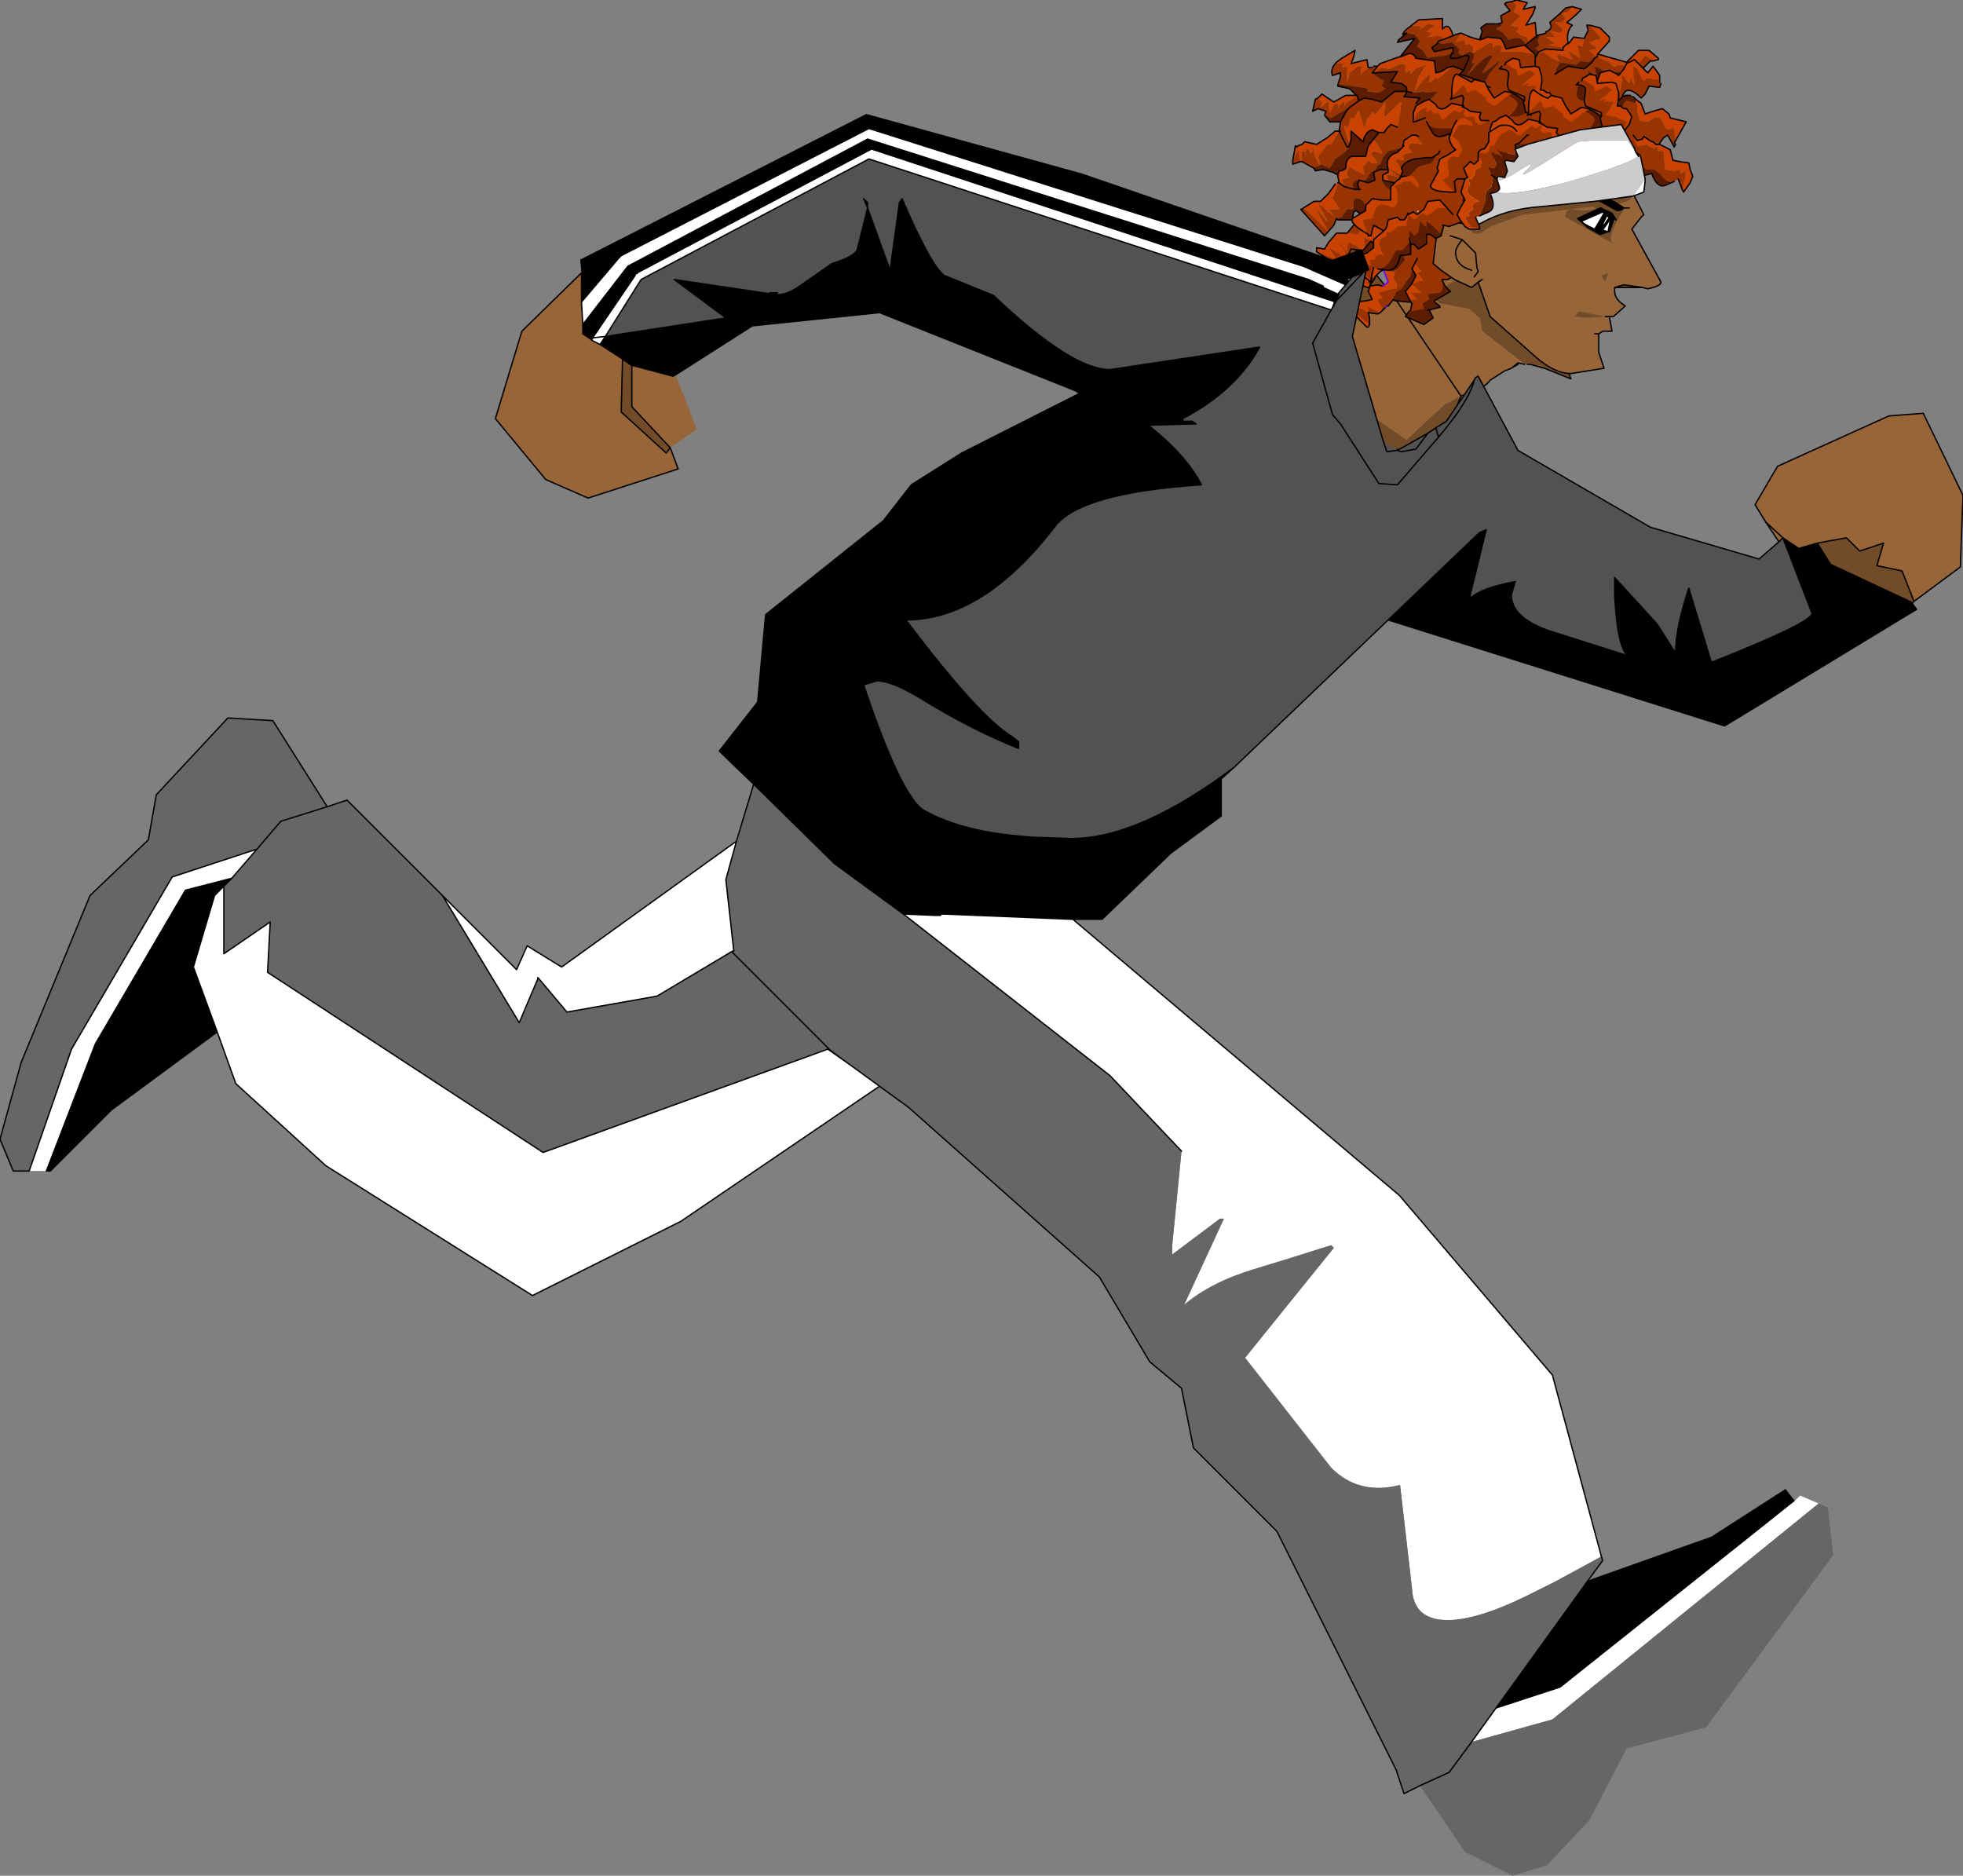
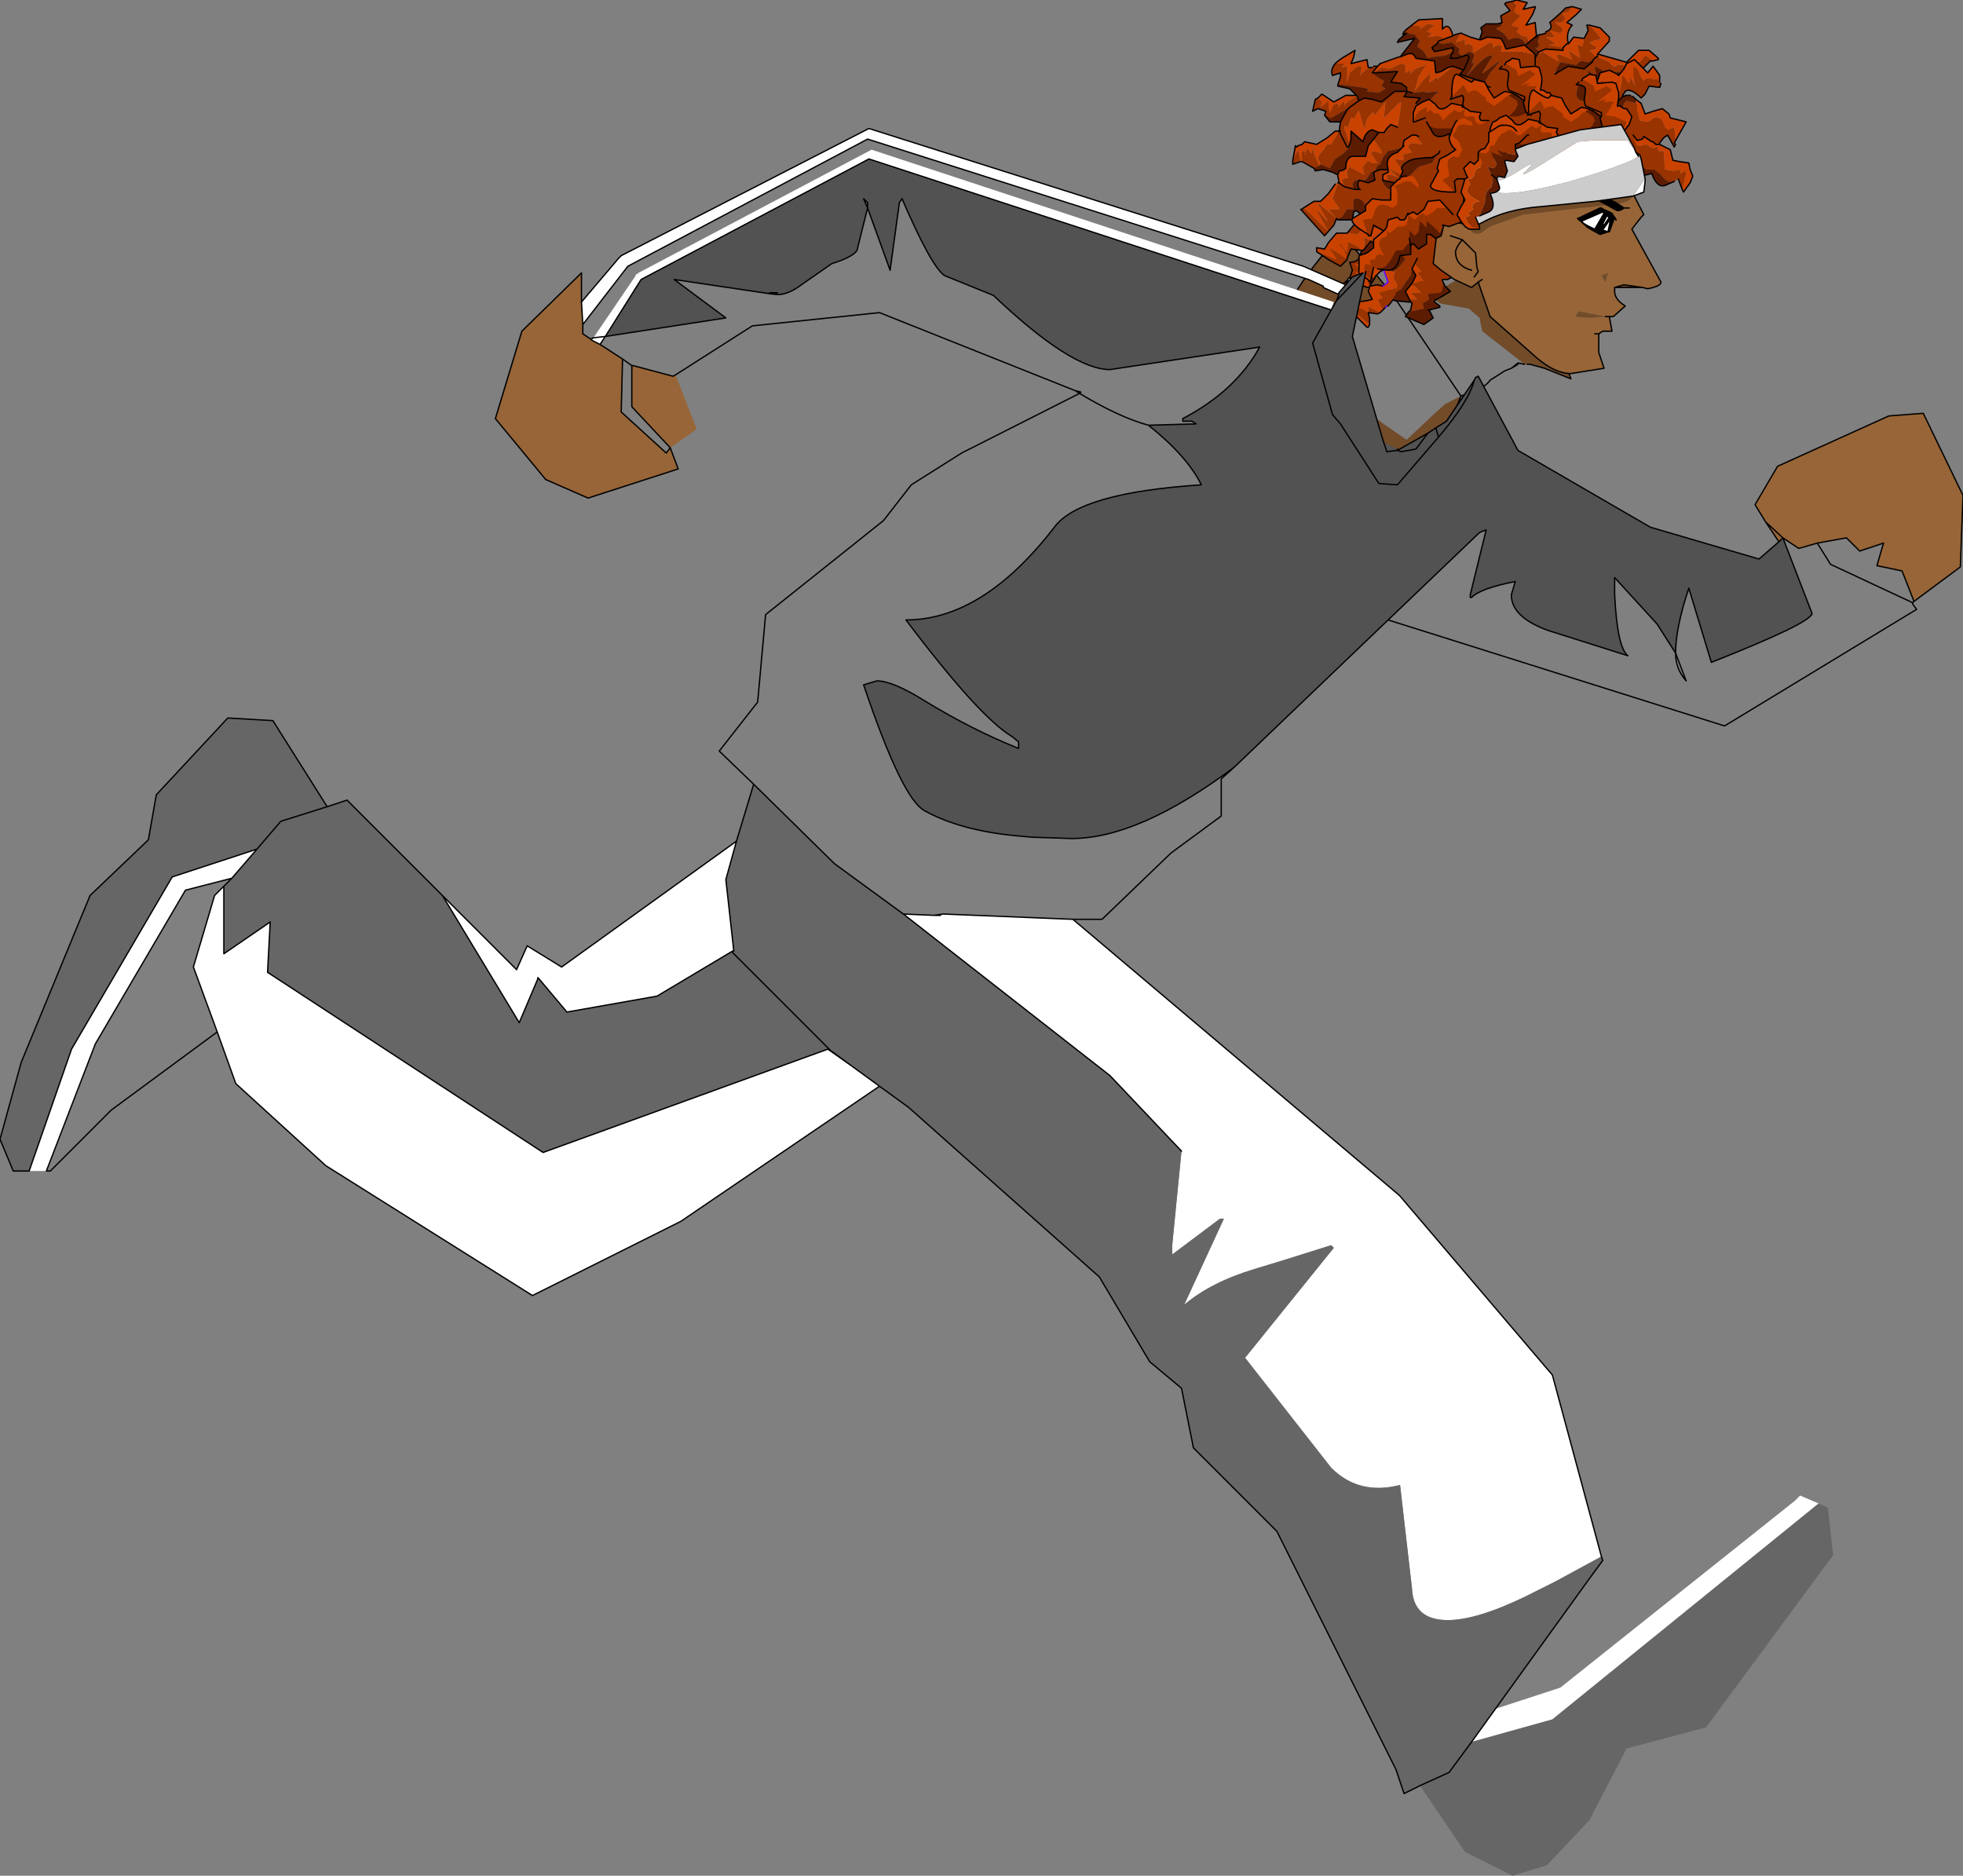
<svg xmlns="http://www.w3.org/2000/svg" height="70.8px" width="74.1px">
  <rect width="100%" height="100%" fill="#808080" stroke="none" />
  <g transform="matrix(1.0, 0.0, 0.0, 1.0, 35.4, 74.5)">
    <path d="M21.9 -60.8 L21.9 -60.75 21.65 -60.6 21.9 -60.8" fill="#736059" fill-rule="evenodd" stroke="none" />
    <path d="M20.3 -64.2 L20.85 -64.65 23.25 -62.0 23.9 -60.2 22.9 -60.6 22.35 -60.75 22.25 -60.75 22.15 -60.75 20.55 -62.0 Q20.35 -62.9 20.3 -64.2 M19.75 -59.55 L18.45 -56.35 17.5 -56.4 16.4 -56.7 14.3 -56.75 Q13.55 -56.9 13.2 -58.7 12.75 -60.55 13.15 -62.55 13.3 -63.55 15.25 -65.7 L17.15 -63.4 16.6 -63.25 14.85 -62.7 Q10.95 -62.45 17.7 -57.9 L18.6 -58.75 19.15 -59.25 19.75 -59.55" fill="#724b29" fill-rule="evenodd" stroke="none" />
-     <path d="M17.15 -63.4 L18.0 -63.75 19.25 -64.5 Q20.0 -65.05 20.3 -64.2 20.35 -62.9 20.55 -62.0 L22.15 -60.75 21.9 -60.8 21.65 -60.6 21.4 -60.5 20.85 -60.15 Q20.65 -59.85 20.0 -59.65 L19.75 -59.55 19.15 -59.25 18.6 -58.75 17.7 -57.9 Q10.95 -62.45 14.85 -62.7 L16.6 -63.25 17.15 -63.4" fill="#976537" fill-rule="evenodd" stroke="none" />
    <path d="M17.15 -63.4 L18.0 -63.75 19.25 -64.5 Q20.0 -65.05 20.3 -64.2 L20.85 -64.65 23.25 -62.0 23.9 -60.2 22.9 -60.6 22.35 -60.75 22.25 -60.75 M22.15 -60.75 L21.9 -60.8 21.9 -60.75 21.65 -60.6 21.4 -60.5 20.85 -60.15 Q20.65 -59.85 20.0 -59.65 L19.75 -59.55 M21.9 -60.8 L21.65 -60.6" fill="none" stroke="#000000" stroke-linecap="round" stroke-linejoin="round" stroke-width="0.05" />
    <path d="M19.75 -59.55 L18.45 -56.35 17.5 -56.4 16.4 -56.7 14.3 -56.75 Q13.55 -56.9 13.2 -58.7 12.75 -60.55 13.15 -62.55 13.3 -63.55 15.25 -65.7 L17.15 -63.4 Z" fill="none" stroke="#000000" stroke-linecap="round" stroke-linejoin="round" stroke-width="0.05" />
    <path d="M20.7 -64.15 L20.4 -63.4 20.6 -63.1 20.65 -62.75 20.45 -62.5 20.05 -62.85 18.95 -63.05 18.3 -63.6 18.5 -63.8 19.0 -63.6 20.4 -64.4 20.7 -64.15" fill="#724b29" fill-rule="evenodd" stroke="none" />
    <path d="M17.7 -73.4 L17.6 -73.3 17.55 -73.2 17.7 -73.25 18.0 -73.2 18.2 -72.95 18.1 -72.75 18.35 -72.55 18.5 -72.3 18.65 -72.35 19.15 -72.4 19.4 -72.5 19.45 -72.5 19.45 -72.7 18.75 -72.55 18.65 -72.7 18.85 -72.85 18.95 -72.95 19.05 -73.05 19.05 -73.1 18.9 -73.15 18.5 -73.1 18.6 -73.2 18.65 -73.25 18.45 -73.3 18.75 -73.55 18.5 -73.6 18.2 -73.4 18.25 -73.5 17.9 -73.55 17.7 -73.4 M16.6 -72.0 L16.45 -72.0 16.4 -71.95 Q16.1 -71.9 15.95 -71.65 L16.0 -72.0 15.85 -72.0 15.55 -71.75 15.45 -71.4 15.45 -72.0 15.25 -71.95 15.35 -72.1 15.1 -72.1 15.05 -72.15 Q14.8 -71.9 14.9 -71.65 L15.2 -71.75 15.2 -71.6 15.1 -71.3 15.25 -71.3 15.65 -71.25 16.0 -71.2 16.25 -71.15 16.2 -71.05 16.65 -71.0 16.9 -71.15 16.75 -71.25 16.85 -71.45 16.65 -71.55 16.45 -71.7 16.45 -71.75 17.35 -71.8 17.1 -71.4 17.5 -71.35 17.7 -71.2 17.7 -71.05 17.9 -71.0 17.7 -71.05 17.45 -71.05 17.25 -71.05 16.75 -70.65 16.4 -70.75 16.1 -70.8 15.9 -70.7 15.85 -70.8 15.85 -70.85 15.8 -70.85 Q15.4 -70.65 15.35 -70.5 L15.35 -70.65 15.3 -70.65 15.1 -70.45 15.15 -70.45 15.1 -70.6 14.95 -70.55 14.8 -70.25 14.75 -70.5 14.75 -70.7 14.45 -70.45 14.5 -70.65 14.35 -70.8 14.25 -70.75 14.15 -70.3 14.35 -70.4 14.65 -70.3 14.6 -70.15 14.65 -70.15 14.8 -70.05 14.85 -70.05 15.55 -70.45 15.45 -70.35 15.2 -69.9 15.15 -69.55 15.45 -68.95 15.5 -68.95 15.45 -68.95 15.15 -69.55 15.2 -69.55 15.15 -69.55 14.85 -69.05 14.7 -69.05 14.45 -68.7 14.45 -68.75 14.35 -68.55 14.45 -68.3 14.45 -68.25 14.45 -68.3 14.8 -68.15 15.0 -68.5 15.3 -68.7 15.5 -68.9 15.5 -68.95 15.55 -69.05 15.35 -69.65 15.35 -69.75 15.5 -69.7 15.5 -69.75 15.6 -70.05 15.7 -70.05 15.7 -70.0 15.9 -70.35 15.9 -70.3 16.1 -69.65 16.1 -69.6 16.1 -69.55 16.1 -69.6 16.1 -69.65 16.2 -70.0 16.4 -70.25 16.45 -70.25 16.5 -70.15 16.9 -70.65 16.85 -70.2 16.85 -70.05 17.4 -70.6 17.5 -70.65 17.45 -70.25 17.35 -69.7 17.1 -69.8 16.95 -69.65 16.85 -69.5 16.65 -69.5 16.45 -69.25 16.75 -68.8 16.75 -68.7 16.45 -68.8 16.35 -68.7 16.6 -68.35 Q16.35 -68.3 16.25 -68.45 L16.05 -68.2 16.1 -67.9 15.55 -68.2 15.45 -68.05 15.45 -67.9 15.5 -67.8 15.3 -67.75 15.25 -67.7 15.35 -67.45 15.15 -67.6 15.1 -67.6 15.1 -67.55 14.9 -67.0 15.15 -66.65 15.15 -66.6 14.75 -66.6 15.05 -66.25 15.1 -66.2 15.05 -66.25 15.0 -66.3 14.4 -66.8 14.35 -66.8 14.7 -66.2 14.7 -66.15 14.35 -66.55 14.3 -66.55 14.75 -65.75 14.05 -66.45 13.8 -66.65 13.75 -66.6 13.7 -66.6 14.15 -66.1 14.6 -65.6 14.95 -66.0 15.05 -66.25 15.25 -66.3 15.35 -66.45 15.45 -66.6 15.65 -66.6 15.7 -66.6 Q15.65 -66.95 15.75 -67.0 16.05 -67.05 16.15 -66.7 L16.2 -66.8 16.45 -66.65 Q16.55 -66.5 16.75 -66.55 L16.95 -66.65 16.5 -66.3 16.1 -66.4 15.7 -66.0 15.45 -65.7 15.85 -65.65 16.15 -66.0 16.25 -66.05 Q16.6 -65.8 16.75 -65.85 L16.8 -65.9 16.95 -65.8 17.1 -65.55 17.0 -65.5 Q16.85 -65.45 16.6 -65.7 L16.65 -65.45 16.6 -65.45 16.45 -65.55 16.4 -65.6 16.5 -65.3 17.15 -65.3 17.0 -65.2 16.75 -65.0 16.45 -65.0 15.95 -64.75 15.9 -64.75 Q15.8 -64.6 15.55 -64.6 L15.65 -64.3 15.55 -64.0 15.25 -63.75 15.45 -63.75 15.8 -63.7 15.55 -63.95 16.0 -63.9 16.0 -63.95 15.75 -64.25 16.05 -64.2 15.75 -64.55 16.05 -64.5 16.3 -64.35 15.95 -64.65 16.55 -64.4 16.55 -64.45 16.2 -64.8 Q16.5 -64.55 16.7 -64.6 L16.65 -64.65 16.5 -64.9 16.75 -64.95 16.95 -64.9 17.05 -64.95 17.15 -65.05 17.2 -65.1 17.35 -65.05 17.5 -65.0 17.5 -64.95 17.65 -64.7 17.35 -64.35 17.25 -64.3 17.25 -64.25 17.2 -64.0 17.35 -63.75 17.3 -63.6 17.2 -63.65 17.2 -63.6 16.65 -63.45 16.6 -63.55 16.65 -63.45 16.8 -63.25 16.6 -63.2 16.8 -62.8 16.9 -62.9 16.95 -62.95 17.0 -62.95 17.2 -63.2 17.25 -63.15 17.2 -63.25 17.3 -63.45 17.5 -63.6 17.7 -63.9 17.85 -64.1 17.9 -64.35 18.0 -64.55 18.25 -64.25 18.1 -64.2 18.35 -63.9 17.9 -63.8 18.1 -63.6 18.25 -63.45 18.3 -63.45 17.95 -63.45 17.85 -63.45 18.1 -63.2 17.9 -63.2 17.8 -63.2 17.85 -63.1 17.9 -63.05 17.85 -62.8 17.75 -62.7 17.8 -62.7 17.85 -62.75 18.1 -62.8 18.35 -62.85 18.3 -63.05 18.55 -63.2 18.5 -63.4 18.95 -63.45 Q19.1 -63.5 19.05 -63.9 L19.05 -63.95 19.25 -63.95 20.5 -64.65 21.95 -65.45 Q23.3 -66.15 23.85 -66.75 L23.9 -66.8 23.95 -66.8 24.45 -67.15 24.95 -67.1 25.2 -67.6 25.2 -68.2 25.5 -68.3 25.5 -68.75 25.6 -69.1 25.55 -69.15 25.35 -69.15 25.3 -69.2 24.95 -69.4 24.95 -69.65 24.95 -69.75 24.8 -70.05 24.7 -70.25 24.7 -70.4 24.75 -70.35 25.45 -69.95 25.25 -69.65 Q25.3 -69.4 25.7 -69.45 L26.1 -69.5 26.1 -69.35 26.25 -69.3 26.25 -69.15 26.55 -69.1 26.55 -69.15 26.75 -69.15 26.6 -69.45 26.45 -69.35 26.3 -69.7 25.75 -69.65 25.7 -70.15 25.75 -70.25 25.7 -70.45 25.7 -70.5 25.7 -70.55 25.55 -70.65 25.65 -71.05 25.5 -71.2 25.35 -71.2 25.3 -71.25 25.25 -71.2 25.25 -71.15 25.05 -71.05 25.25 -71.15 25.25 -71.2 25.2 -71.2 25.1 -71.1 25.05 -71.05 24.45 -70.7 Q24.15 -70.65 24.1 -70.95 L24.15 -71.2 24.3 -71.5 24.5 -71.45 24.55 -71.6 24.55 -71.85 24.8 -71.65 24.9 -71.45 24.8 -71.95 24.8 -72.0 25.1 -71.85 25.4 -71.55 25.65 -71.8 25.95 -71.75 26.3 -71.75 26.55 -71.85 26.6 -71.9 26.9 -72.2 27.0 -72.2 26.8 -72.35 26.7 -72.4 26.5 -72.15 26.3 -72.2 26.0 -71.95 25.85 -72.05 25.65 -72.05 25.6 -72.0 Q25.5 -71.95 25.35 -72.15 L24.9 -72.35 24.85 -72.3 24.85 -72.35 24.6 -72.6 24.85 -72.65 24.85 -72.75 Q24.75 -72.75 24.6 -72.9 L24.75 -72.95 24.85 -73.0 25.0 -73.0 25.0 -73.1 24.6 -73.55 24.5 -73.55 24.55 -73.35 24.4 -73.05 24.35 -72.8 24.35 -72.75 24.15 -72.8 24.15 -72.75 24.25 -72.3 23.8 -72.6 23.95 -72.25 23.45 -72.45 23.35 -72.4 23.4 -72.3 23.45 -72.2 Q23.45 -72.15 23.05 -72.4 L22.85 -72.55 22.75 -72.5 22.7 -72.5 22.7 -72.55 22.95 -72.65 23.6 -72.6 23.6 -72.7 23.05 -72.8 23.3 -72.85 23.25 -72.9 22.95 -73.1 23.0 -73.1 23.3 -73.1 23.1 -73.35 23.5 -73.25 23.6 -73.35 23.55 -73.45 23.3 -73.65 23.55 -73.65 23.7 -73.8 23.55 -74.0 23.6 -74.0 23.8 -74.05 23.95 -74.25 23.7 -74.2 23.5 -74.0 23.1 -73.65 Q23.25 -73.4 22.95 -73.3 L22.95 -73.25 22.8 -73.2 22.75 -73.2 22.65 -72.95 22.7 -72.8 22.65 -72.7 22.55 -72.7 22.7 -72.55 22.65 -72.5 22.55 -72.45 22.0 -72.55 21.25 -72.55 21.3 -72.7 Q21.25 -72.9 20.95 -72.7 L20.95 -72.75 20.95 -72.85 20.85 -72.9 20.2 -72.5 20.25 -72.4 20.15 -72.1 20.25 -72.15 20.25 -72.1 19.95 -71.6 Q20.7 -72.5 20.95 -72.4 L20.55 -71.75 20.6 -71.75 21.2 -72.2 21.2 -72.15 20.85 -71.75 20.65 -71.4 20.3 -71.5 19.7 -71.7 19.85 -71.85 19.45 -72.0 18.85 -71.5 18.85 -71.6 18.85 -71.65 18.85 -71.6 18.6 -71.4 18.55 -71.4 18.6 -71.75 18.3 -71.45 18.0 -71.05 18.15 -71.6 18.4 -72.0 18.4 -72.05 18.3 -72.0 Q18.0 -71.95 17.85 -71.7 L17.85 -71.85 17.75 -71.8 17.65 -71.75 17.65 -71.85 17.65 -72.05 17.5 -72.1 17.05 -71.9 16.75 -71.95 16.45 -71.75 16.4 -71.75 16.6 -72.0 M13.4 -68.45 L13.4 -68.3 13.7 -68.4 13.6 -68.85 13.4 -68.45 M13.75 -68.4 L14.2 -68.15 14.4 -68.25 14.2 -68.7 14.2 -68.9 14.2 -68.95 14.1 -68.7 13.95 -68.9 13.85 -68.7 13.9 -68.65 13.85 -68.8 13.8 -68.8 Q13.7 -68.8 13.75 -68.4 M14.3 -65.0 L14.75 -64.7 15.2 -64.45 15.45 -64.7 15.1 -64.95 14.85 -65.1 14.8 -65.1 15.05 -64.75 15.05 -64.7 14.3 -65.0 M15.45 -64.75 L15.6 -65.1 16.0 -65.05 15.85 -65.2 15.5 -65.35 15.45 -65.05 15.45 -64.95 15.2 -65.3 15.15 -65.3 15.35 -65.05 15.45 -64.75 M16.2 -63.65 L16.3 -63.65 16.3 -63.7 16.2 -63.65 M16.3 -62.25 L16.3 -62.5 16.25 -62.7 16.6 -62.65 16.7 -62.7 16.0 -63.05 15.95 -63.1 16.2 -62.95 16.25 -62.9 16.25 -62.7 16.15 -62.75 16.1 -62.8 16.0 -62.85 15.6 -62.9 15.55 -62.85 16.3 -62.25 M21.7 -74.45 L21.45 -74.4 21.4 -74.35 21.6 -74.1 21.25 -73.9 21.3 -73.65 21.3 -73.6 21.25 -73.5 21.1 -73.45 21.1 -73.4 21.35 -73.25 21.55 -73.0 21.7 -73.05 Q22.05 -73.15 22.2 -72.8 L22.2 -72.75 22.2 -72.8 22.25 -72.8 22.3 -72.9 22.25 -73.1 22.05 -73.15 21.85 -73.3 21.95 -73.45 21.65 -73.55 22.0 -73.9 21.75 -74.05 21.85 -74.3 21.7 -74.45 M19.75 -73.25 L19.55 -73.2 19.45 -73.15 19.05 -73.0 18.9 -72.95 Q18.9 -72.85 19.1 -72.85 L19.4 -72.9 19.7 -72.65 19.65 -72.5 19.8 -72.4 20.05 -72.55 20.2 -72.5 20.2 -72.75 20.05 -72.85 19.9 -72.8 19.9 -73.0 19.7 -72.95 19.55 -72.9 19.75 -73.25 M17.9 -71.0 L17.95 -71.0 18.45 -71.05 18.35 -71.0 18.9 -71.05 18.55 -70.7 18.8 -70.5 18.7 -70.45 18.65 -70.45 Q18.2 -70.35 18.05 -70.6 L18.2 -70.8 17.6 -70.85 17.7 -71.0 17.7 -71.05 17.7 -71.0 17.9 -71.0 M15.55 -70.45 L15.9 -70.7 15.55 -70.45 M15.7 -70.0 L15.7 -69.95 15.7 -70.0 M17.0 -68.1 L16.7 -68.1 16.45 -68.0 16.5 -67.7 16.25 -67.6 15.9 -67.7 16.15 -67.7 16.35 -68.0 16.5 -68.05 16.6 -68.25 16.7 -68.3 16.8 -68.55 17.0 -68.8 17.25 -68.85 17.55 -68.95 17.6 -69.2 17.9 -69.4 18.05 -69.4 18.05 -69.35 18.3 -69.05 17.9 -69.1 17.8 -69.05 17.75 -68.95 17.9 -68.75 17.7 -68.7 17.55 -68.65 17.6 -68.5 17.55 -68.45 17.3 -68.5 17.3 -68.4 17.55 -68.05 17.5 -68.15 Q17.6 -68.4 18.0 -68.5 L18.45 -68.55 18.65 -68.55 18.9 -68.7 18.95 -68.8 18.65 -68.35 18.15 -68.2 17.8 -67.85 17.65 -67.55 17.5 -67.6 17.25 -67.35 Q16.95 -67.25 16.75 -67.7 L16.95 -67.65 17.0 -67.65 16.8 -67.7 16.8 -67.9 17.0 -68.0 17.0 -68.1 M18.15 -69.35 L18.05 -69.4 18.15 -69.35 M15.75 -67.35 L15.7 -67.35 15.65 -67.55 15.75 -67.7 15.9 -67.7 15.85 -67.55 15.9 -67.35 15.75 -67.35 15.35 -67.45 15.75 -67.35 M15.9 -67.35 L15.95 -67.35 15.9 -67.35 M16.1 -65.1 L16.35 -65.4 16.4 -65.35 16.35 -65.4 16.1 -65.55 16.1 -65.1 M17.5 -67.9 L17.1 -68.1 17.05 -68.1 17.4 -67.8 17.1 -67.9 17.0 -67.9 16.95 -67.85 17.0 -67.65 17.25 -67.6 17.45 -67.65 17.45 -67.8 17.5 -67.9 M17.0 -66.75 L16.95 -66.65 17.0 -66.75 M20.85 -71.2 L20.65 -71.3 20.65 -71.4 20.65 -71.3 20.85 -71.2 M18.1 -64.75 L18.0 -64.55 18.1 -64.75 M24.8 -72.3 L24.85 -72.35 24.8 -72.3 24.75 -72.25 24.7 -72.15 24.4 -71.9 23.8 -72.0 23.45 -71.8 23.3 -71.7 23.35 -71.9 23.5 -72.15 24.1 -72.05 24.2 -72.15 24.3 -72.2 24.55 -72.15 24.8 -72.3 M22.2 -72.8 L22.3 -72.9 22.2 -72.8 M22.55 -72.05 L22.55 -72.3 22.55 -72.4 22.55 -72.45 22.55 -72.4 22.55 -72.3 22.55 -72.05 M22.55 -72.3 L22.6 -72.4 22.65 -72.5 22.6 -72.4 22.55 -72.3 M23.45 -66.45 L23.85 -66.75 23.45 -66.45 M24.1 -67.05 L23.9 -66.8 24.1 -67.05" fill="#993300" fill-rule="evenodd" stroke="none" />
    <path d="M19.45 -73.15 Q19.3 -73.7 19.05 -73.4 L19.05 -73.55 19.05 -73.8 18.15 -73.75 17.7 -73.4 17.9 -73.55 18.25 -73.5 18.2 -73.4 18.5 -73.6 18.75 -73.55 18.45 -73.3 18.65 -73.25 18.6 -73.2 18.5 -73.1 18.9 -73.15 19.05 -73.1 19.05 -73.05 18.95 -72.95 18.85 -72.85 18.9 -72.95 19.05 -73.0 19.45 -73.15 M17.45 -72.35 L17.4 -72.35 16.7 -72.1 16.6 -72.0 16.4 -71.75 16.45 -71.75 16.75 -71.95 17.05 -71.9 17.5 -72.1 17.65 -72.05 17.65 -71.85 17.65 -71.75 17.75 -71.8 17.85 -71.85 17.85 -71.7 Q18.0 -71.95 18.3 -72.0 L18.4 -72.05 18.4 -72.0 18.15 -71.6 18.0 -71.05 18.3 -71.45 18.6 -71.75 18.55 -71.4 18.6 -71.4 18.85 -71.6 18.85 -71.65 18.85 -71.6 18.85 -71.5 19.45 -72.0 19.25 -71.95 19.0 -71.8 18.8 -71.75 18.75 -72.2 18.05 -72.3 Q17.95 -72.55 17.7 -72.45 L17.45 -72.35 17.4 -72.35 17.45 -72.35 M16.4 -71.95 L16.25 -71.95 16.2 -72.25 15.6 -72.1 15.7 -72.35 15.75 -72.6 15.25 -72.3 15.05 -72.15 15.1 -72.1 15.35 -72.1 15.25 -71.95 15.45 -72.0 15.45 -71.4 15.55 -71.75 15.85 -72.0 16.0 -72.0 15.95 -71.65 Q16.1 -71.9 16.4 -71.95 M15.8 -70.9 L15.4 -70.9 14.95 -70.65 14.8 -70.75 14.5 -70.95 14.35 -70.8 14.5 -70.65 14.45 -70.45 14.75 -70.7 14.75 -70.5 14.8 -70.25 14.95 -70.55 15.1 -70.6 15.15 -70.45 15.1 -70.45 15.3 -70.65 15.35 -70.65 15.35 -70.5 Q15.4 -70.65 15.8 -70.85 L15.85 -70.85 15.8 -70.9 M15.15 -69.55 L15.0 -69.55 14.7 -69.3 14.3 -69.05 13.85 -69.15 13.75 -69.05 13.6 -69.0 13.55 -68.95 13.5 -69.0 13.4 -68.45 13.6 -68.85 13.7 -68.4 13.75 -68.4 Q13.7 -68.8 13.8 -68.8 L13.85 -68.8 13.9 -68.65 13.85 -68.7 13.95 -68.9 14.1 -68.7 14.2 -68.95 14.2 -68.9 14.2 -68.7 14.4 -68.25 14.45 -68.3 14.35 -68.55 14.45 -68.75 14.45 -68.7 14.7 -69.05 14.85 -69.05 15.15 -69.55 M15.1 -67.9 L15.1 -67.85 15.15 -67.6 15.35 -67.45 15.25 -67.7 15.3 -67.75 15.5 -67.8 15.45 -67.9 15.45 -68.05 15.55 -68.2 16.1 -67.9 16.05 -68.2 16.25 -68.45 Q16.35 -68.3 16.6 -68.35 L16.35 -68.7 16.45 -68.8 16.75 -68.7 16.75 -68.8 16.45 -69.25 16.25 -69.0 16.15 -68.6 15.65 -68.6 Q15.4 -68.55 15.4 -68.15 15.3 -68.05 15.15 -68.05 L15.1 -67.9 M15.1 -67.6 L15.0 -67.55 14.75 -67.2 14.45 -66.9 14.2 -66.9 13.8 -66.65 14.05 -66.45 14.75 -65.75 14.3 -66.55 14.35 -66.55 14.7 -66.15 14.7 -66.2 14.35 -66.8 14.4 -66.8 15.0 -66.3 15.05 -66.25 15.1 -66.2 15.05 -66.25 14.75 -66.6 15.15 -66.6 15.15 -66.65 14.9 -67.0 15.1 -67.55 15.1 -67.6 M15.45 -65.7 L15.05 -65.7 14.75 -65.35 14.6 -65.1 14.3 -65.15 14.3 -65.0 15.05 -64.7 15.05 -64.75 14.8 -65.1 14.85 -65.1 15.1 -64.95 15.45 -64.7 15.45 -64.75 15.35 -65.05 15.15 -65.3 15.2 -65.3 15.45 -64.95 15.45 -65.05 15.5 -65.35 15.85 -65.2 16.0 -65.05 16.05 -65.05 16.1 -65.1 16.1 -65.55 16.35 -65.4 16.4 -65.35 16.5 -65.3 16.4 -65.6 16.45 -65.55 16.6 -65.45 16.65 -65.45 16.6 -65.7 Q16.85 -65.45 17.0 -65.5 L17.1 -65.55 16.95 -65.8 16.8 -65.9 16.75 -65.85 Q16.6 -65.8 16.25 -66.05 L16.15 -66.0 15.85 -65.65 15.45 -65.7 M15.25 -63.75 Q15.35 -63.5 15.85 -63.45 L15.95 -63.65 16.1 -63.7 16.2 -63.65 16.3 -63.7 16.3 -63.75 16.25 -63.85 16.2 -64.1 16.5 -64.0 16.5 -64.05 16.7 -64.25 16.7 -64.4 16.85 -64.35 16.9 -64.35 17.05 -64.3 16.9 -64.7 17.15 -64.45 Q17.4 -64.55 17.45 -64.8 L17.5 -64.95 17.5 -65.0 17.35 -65.05 17.2 -65.1 17.15 -65.05 17.05 -64.95 16.95 -64.9 16.75 -64.95 16.5 -64.9 16.65 -64.65 16.7 -64.6 Q16.5 -64.55 16.2 -64.8 L16.55 -64.45 16.55 -64.4 15.95 -64.65 16.3 -64.35 16.05 -64.5 15.75 -64.55 16.05 -64.2 15.75 -64.25 16.0 -63.95 16.0 -63.9 15.55 -63.95 15.8 -63.7 15.45 -63.75 15.25 -63.75 M16.3 -63.65 L16.25 -63.5 16.4 -63.2 16.2 -63.15 15.8 -63.1 15.5 -63.0 15.55 -62.8 16.2 -62.15 16.25 -62.15 16.3 -62.25 15.55 -62.85 15.6 -62.9 16.0 -62.85 16.1 -62.8 16.15 -62.75 16.25 -62.7 16.25 -62.9 16.2 -62.95 15.95 -63.1 16.0 -63.05 16.7 -62.7 16.8 -62.8 16.6 -63.2 16.8 -63.25 16.65 -63.45 16.6 -63.55 16.65 -63.45 17.2 -63.6 17.2 -63.65 17.3 -63.6 17.35 -63.75 17.2 -64.0 17.25 -64.25 17.25 -64.3 17.2 -64.25 16.85 -64.35 16.9 -64.35 16.85 -64.35 16.85 -64.25 17.0 -63.85 16.8 -63.7 16.6 -63.75 16.3 -63.7 16.3 -63.65 M26.75 -69.15 L26.95 -69.05 27.15 -69.35 27.1 -69.4 Q26.85 -69.25 26.65 -69.65 L26.25 -69.85 25.95 -70.05 26.0 -70.45 25.9 -70.45 25.8 -70.5 25.7 -70.55 25.7 -70.5 25.7 -70.45 25.75 -70.25 25.7 -70.15 25.75 -69.65 26.3 -69.7 26.45 -69.35 26.6 -69.45 26.75 -69.15 M27.0 -72.2 L27.2 -72.25 27.2 -72.3 26.85 -72.6 26.45 -72.6 26.3 -72.45 26.0 -72.15 24.95 -72.45 24.9 -72.45 25.35 -72.95 25.35 -73.1 25.0 -73.45 24.6 -73.55 25.0 -73.1 25.0 -73.0 24.85 -73.0 24.75 -72.95 24.6 -72.9 Q24.75 -72.75 24.85 -72.75 L24.85 -72.65 24.6 -72.6 24.85 -72.35 24.9 -72.35 24.85 -72.35 24.85 -72.3 24.9 -72.35 25.35 -72.15 Q25.5 -71.95 25.6 -72.0 L25.65 -72.05 25.85 -72.05 26.0 -71.95 26.3 -72.2 26.5 -72.15 26.7 -72.4 26.8 -72.35 27.0 -72.2 M24.4 -73.05 L24.0 -73.1 23.85 -72.9 23.8 -72.85 Q23.7 -73.3 23.95 -73.55 L23.75 -73.65 24.1 -73.95 24.3 -74.15 23.95 -74.25 23.8 -74.05 23.6 -74.0 23.55 -74.0 23.7 -73.8 23.55 -73.65 23.3 -73.65 23.55 -73.45 23.6 -73.35 23.5 -73.25 23.1 -73.35 23.3 -73.1 23.0 -73.1 22.95 -73.1 23.25 -72.9 23.3 -72.85 23.05 -72.8 23.6 -72.7 23.6 -72.6 22.95 -72.65 22.7 -72.55 22.7 -72.5 22.75 -72.5 22.85 -72.55 23.05 -72.4 Q23.45 -72.15 23.45 -72.2 L23.4 -72.3 23.35 -72.4 23.45 -72.45 23.95 -72.25 23.8 -72.6 24.25 -72.3 24.15 -72.75 24.15 -72.8 24.35 -72.75 24.35 -72.8 24.4 -73.05 M22.6 -73.15 L22.55 -73.65 22.2 -73.55 22.45 -73.95 22.55 -74.2 22.55 -74.25 22.1 -74.15 22.25 -74.4 21.85 -74.5 21.7 -74.45 21.85 -74.3 21.75 -74.05 22.0 -73.9 21.65 -73.55 21.95 -73.45 21.85 -73.3 22.05 -73.15 22.25 -73.1 22.3 -72.9 22.55 -73.1 22.6 -73.15 M20.45 -73.0 L20.1 -73.1 19.75 -73.25 19.55 -72.9 19.7 -72.95 19.9 -73.0 19.9 -72.8 20.05 -72.85 20.2 -72.75 20.2 -72.5 20.15 -72.45 20.2 -72.5 20.85 -72.9 20.95 -72.85 20.95 -72.75 20.95 -72.7 Q21.25 -72.9 21.3 -72.7 L21.25 -72.55 22.0 -72.55 22.55 -72.45 22.2 -72.75 22.15 -72.8 21.45 -72.65 21.35 -72.9 21.25 -73.05 20.75 -73.1 20.5 -73.0 20.45 -73.0 M17.35 -69.7 L17.45 -70.25 17.5 -70.65 17.4 -70.6 16.85 -70.05 16.85 -70.2 16.9 -70.65 16.5 -70.15 16.45 -70.25 16.4 -70.25 16.2 -70.0 16.1 -69.65 16.1 -69.6 16.1 -69.55 16.1 -69.6 16.1 -69.65 15.9 -70.3 15.9 -70.35 15.7 -70.0 15.7 -70.05 15.6 -70.05 15.5 -69.75 15.5 -69.7 15.35 -69.75 15.35 -69.65 15.55 -69.05 15.6 -69.25 15.6 -69.55 16.05 -69.15 Q16.15 -69.55 16.4 -69.6 L16.65 -69.5 16.85 -69.5 16.95 -69.65 17.1 -69.8 17.35 -69.7 M15.7 -70.0 L15.7 -69.95 15.7 -70.0 M17.55 -68.95 L17.6 -69.0 17.35 -68.75 Q16.85 -68.6 17.0 -68.1 L17.0 -68.0 16.8 -67.9 16.8 -67.7 17.0 -67.65 16.95 -67.85 17.0 -67.9 17.1 -67.9 17.4 -67.8 17.05 -68.1 17.1 -68.1 17.5 -67.9 17.55 -68.05 17.3 -68.4 17.3 -68.5 17.55 -68.45 17.6 -68.5 17.55 -68.65 17.7 -68.7 17.9 -68.75 17.75 -68.95 17.8 -69.05 17.9 -69.1 18.3 -69.05 18.05 -69.35 18.05 -69.4 17.9 -69.4 17.6 -69.2 17.55 -68.95 M17.9 -64.35 L18.05 -64.1 17.9 -63.8 17.65 -63.5 17.8 -63.2 17.9 -63.2 18.1 -63.2 17.85 -63.45 17.95 -63.45 18.3 -63.45 18.25 -63.45 18.1 -63.6 17.9 -63.8 18.35 -63.9 18.1 -64.2 18.25 -64.25 18.0 -64.55 17.9 -64.35 M23.6 -72.7 L23.75 -72.85 23.8 -72.85 23.75 -72.85 23.6 -72.7 M24.9 -72.35 L24.9 -72.45 24.9 -72.4 24.9 -72.35" fill="#ca4200" fill-rule="evenodd" stroke="none" />
    <path d="M17.7 -73.25 L17.4 -73.0 17.35 -72.9 18.0 -73.05 17.45 -72.35 17.7 -72.45 Q17.95 -72.55 18.05 -72.3 L18.75 -72.2 18.8 -71.75 19.0 -71.8 19.25 -71.95 19.45 -72.0 19.85 -71.85 19.7 -71.7 20.3 -71.5 20.65 -71.4 20.85 -71.75 21.2 -72.15 21.2 -72.2 20.6 -71.75 20.55 -71.75 20.95 -72.4 Q20.7 -72.5 19.95 -71.6 L20.25 -72.1 20.25 -72.15 20.15 -72.1 20.25 -72.4 20.2 -72.5 20.05 -72.55 19.8 -72.4 19.65 -72.5 19.7 -72.65 19.4 -72.9 19.1 -72.85 Q18.9 -72.85 18.9 -72.95 L18.85 -72.85 18.65 -72.7 18.75 -72.55 19.45 -72.7 19.45 -72.5 19.4 -72.5 19.35 -72.3 19.6 -72.3 19.9 -72.4 Q20.05 -72.45 20.05 -72.3 L19.85 -71.85 20.05 -72.3 Q20.05 -72.45 19.9 -72.4 L19.6 -72.3 19.35 -72.3 19.4 -72.5 19.15 -72.4 18.65 -72.35 18.5 -72.3 18.35 -72.55 18.1 -72.75 18.2 -72.95 18.0 -73.2 17.7 -73.25 M15.1 -71.3 L15.1 -71.25 15.55 -71.15 15.8 -70.9 15.85 -70.85 15.85 -70.8 15.9 -70.7 16.1 -70.8 16.4 -70.75 16.75 -70.65 17.25 -71.05 17.45 -71.05 17.7 -71.05 17.7 -71.2 17.5 -71.35 17.1 -71.4 17.35 -71.8 16.45 -71.75 16.45 -71.7 16.65 -71.55 16.85 -71.45 16.75 -71.25 16.9 -71.15 16.65 -71.0 16.2 -71.05 16.25 -71.15 16.0 -71.2 15.65 -71.25 15.25 -71.3 15.1 -71.3 M14.6 -70.15 L14.8 -69.9 15.2 -69.9 15.45 -70.35 15.55 -70.45 14.85 -70.05 14.8 -70.05 14.65 -70.15 14.6 -70.15 M14.2 -68.15 L14.25 -68.05 14.55 -68.1 14.9 -68.0 15.1 -67.9 15.15 -68.05 Q15.3 -68.05 15.4 -68.15 15.4 -68.55 15.65 -68.6 L16.15 -68.6 16.25 -69.0 16.45 -69.25 16.65 -69.5 16.4 -69.6 Q16.15 -69.55 16.05 -69.15 L15.6 -69.55 15.6 -69.25 15.55 -69.05 15.5 -68.95 15.5 -68.9 15.3 -68.7 15.0 -68.5 14.8 -68.15 14.45 -68.3 14.45 -68.25 14.45 -68.3 14.4 -68.25 14.2 -68.15 M15.1 -66.2 L15.65 -66.2 15.7 -66.5 15.8 -66.55 Q15.95 -66.4 16.1 -66.4 L16.5 -66.3 16.95 -66.65 16.75 -66.55 Q16.55 -66.5 16.45 -66.65 L16.2 -66.8 16.15 -66.7 Q16.05 -67.05 15.75 -67.0 15.65 -66.95 15.7 -66.6 L15.65 -66.6 15.45 -66.6 15.35 -66.45 15.25 -66.3 15.05 -66.25 15.1 -66.2 M16.0 -65.05 L15.9 -64.75 15.95 -64.75 16.45 -65.0 16.75 -65.0 17.0 -65.2 17.15 -65.3 16.5 -65.3 16.4 -65.35 16.35 -65.4 16.1 -65.1 16.05 -65.05 16.0 -65.05 M17.25 -63.15 L17.75 -63.1 17.85 -63.1 17.8 -63.2 17.65 -63.5 17.9 -63.8 18.05 -64.1 17.9 -64.35 17.85 -64.1 17.7 -63.9 17.5 -63.6 17.3 -63.45 17.2 -63.25 17.25 -63.15 M17.75 -62.7 L17.65 -62.55 18.35 -62.25 18.7 -62.5 18.55 -62.8 18.5 -62.8 18.55 -62.8 18.95 -62.9 18.95 -62.95 18.75 -63.1 18.75 -63.15 19.35 -63.5 19.15 -63.7 19.05 -63.9 Q19.1 -63.5 18.95 -63.45 L18.5 -63.4 18.55 -63.2 18.3 -63.05 18.35 -62.85 18.1 -62.8 17.85 -62.75 17.8 -62.7 17.75 -62.7 M25.6 -69.1 L25.8 -69.2 26.3 -69.0 26.55 -69.1 26.25 -69.15 26.25 -69.3 26.1 -69.35 26.1 -69.5 25.7 -69.45 Q25.3 -69.4 25.25 -69.65 L25.45 -69.95 24.75 -70.35 24.7 -70.4 24.7 -70.25 24.8 -70.05 24.95 -69.75 24.95 -69.65 24.95 -69.4 25.3 -69.2 25.35 -69.15 25.55 -69.15 25.6 -69.1 M25.3 -71.25 L25.4 -71.3 25.65 -71.55 26.15 -71.55 26.55 -71.85 26.3 -71.75 25.95 -71.75 25.65 -71.8 25.4 -71.55 25.1 -71.85 24.8 -72.0 24.8 -71.95 24.9 -71.45 24.8 -71.65 24.55 -71.85 24.55 -71.6 24.5 -71.45 24.3 -71.5 24.15 -71.2 24.1 -70.95 Q24.15 -70.65 24.45 -70.7 L25.05 -71.05 25.1 -71.1 25.2 -71.2 25.25 -71.2 25.3 -71.25 M22.75 -73.2 L22.6 -73.15 22.6 -73.1 22.55 -73.1 22.3 -72.9 22.25 -72.8 22.2 -72.8 22.2 -72.75 22.55 -72.45 22.65 -72.5 22.7 -72.55 22.55 -72.7 22.65 -72.7 22.7 -72.8 22.65 -72.95 22.75 -73.2 M21.3 -73.65 L21.15 -73.6 20.7 -73.6 20.5 -73.45 20.55 -73.3 20.45 -73.0 20.5 -73.0 20.75 -73.1 21.25 -73.05 21.35 -72.9 21.45 -72.65 22.15 -72.8 22.2 -72.75 22.2 -72.8 Q22.05 -73.15 21.7 -73.05 L21.55 -73.0 21.35 -73.25 21.1 -73.4 21.1 -73.45 21.25 -73.5 21.3 -73.6 21.3 -73.65 M20.2 -72.5 L20.15 -72.45 20.2 -72.5 M18.05 -70.6 Q18.2 -70.35 18.65 -70.45 L18.7 -70.45 18.8 -70.5 18.55 -70.7 18.9 -71.05 18.35 -71.0 18.45 -71.05 17.95 -71.0 17.9 -71.0 17.7 -71.0 17.6 -70.85 18.2 -70.8 18.05 -70.6 M15.9 -67.7 L16.25 -67.6 16.5 -67.7 16.45 -68.0 16.7 -68.1 17.0 -68.1 Q16.85 -68.6 17.35 -68.75 L17.6 -69.0 17.55 -68.95 17.25 -68.85 17.0 -68.8 16.8 -68.55 16.7 -68.3 16.6 -68.25 16.5 -68.05 16.35 -68.0 16.15 -67.7 15.9 -67.7 15.75 -67.7 15.65 -67.55 15.7 -67.35 15.75 -67.35 15.9 -67.35 15.85 -67.55 15.9 -67.7 M17.0 -67.65 L16.95 -67.65 16.75 -67.7 Q16.95 -67.25 17.25 -67.35 L17.5 -67.6 17.65 -67.55 17.8 -67.85 18.15 -68.2 18.65 -68.35 18.95 -68.8 18.9 -68.7 18.65 -68.55 18.45 -68.55 18.0 -68.5 Q17.6 -68.4 17.5 -68.15 L17.55 -68.05 17.5 -67.9 17.45 -67.8 17.45 -67.65 17.25 -67.6 17.0 -67.65 M17.5 -64.95 L17.45 -64.8 Q17.4 -64.55 17.15 -64.45 L16.9 -64.7 17.05 -64.3 16.9 -64.35 16.85 -64.35 16.7 -64.4 16.7 -64.25 16.8 -64.3 16.85 -64.35 17.2 -64.25 17.25 -64.3 17.35 -64.35 17.65 -64.7 17.5 -64.95 M16.5 -64.0 L16.2 -64.1 16.25 -63.85 16.3 -63.75 16.3 -63.7 16.5 -64.0 M24.8 -72.3 L24.55 -72.15 24.3 -72.2 24.2 -72.15 24.1 -72.05 23.5 -72.15 23.35 -71.9 23.3 -71.7 23.45 -71.8 23.8 -72.0 24.4 -71.9 24.7 -72.15 24.75 -72.25 24.8 -72.3" fill="#5c1c01" fill-rule="evenodd" stroke="none" />
    <path d="M19.45 -73.15 Q19.3 -73.7 19.05 -73.4 L19.05 -73.55 19.05 -73.8 18.15 -73.75 17.7 -73.4 17.6 -73.3 17.55 -73.2 17.7 -73.25 17.4 -73.0 17.35 -72.9 18.0 -73.05 17.45 -72.35 17.4 -72.35 16.7 -72.1 16.6 -72.0 16.45 -72.0 M16.4 -71.95 L16.25 -71.95 16.2 -72.25 15.6 -72.1 15.7 -72.35 15.75 -72.6 15.25 -72.3 15.05 -72.15 Q14.8 -71.9 14.9 -71.65 L15.2 -71.75 15.2 -71.6 15.1 -71.3 15.1 -71.25 15.55 -71.15 15.8 -70.9 15.4 -70.9 14.95 -70.65 14.8 -70.75 14.5 -70.95 14.35 -70.8 14.25 -70.75 14.15 -70.3 14.35 -70.4 14.65 -70.3 14.6 -70.15 14.8 -69.9 15.2 -69.9 15.15 -69.55 15.0 -69.55 14.7 -69.3 14.3 -69.05 13.85 -69.15 13.75 -69.05 13.6 -69.0 13.55 -68.95 13.5 -69.0 13.4 -68.45 13.4 -68.3 13.7 -68.4 13.75 -68.4 14.2 -68.15 14.25 -68.05 14.55 -68.1 14.9 -68.0 15.1 -67.9 15.1 -67.85 15.15 -67.6 15.1 -67.6 M15.0 -67.55 L14.75 -67.2 14.45 -66.9 14.2 -66.9 13.8 -66.65 13.75 -66.6 13.7 -66.6 14.15 -66.1 14.6 -65.6 14.95 -66.0 15.05 -66.25 15.1 -66.2 15.65 -66.2 15.7 -66.5 15.8 -66.55 Q15.95 -66.4 16.1 -66.4 L15.7 -66.0 15.45 -65.7 15.05 -65.7 14.75 -65.35 14.6 -65.1 14.3 -65.15 14.3 -65.0 14.75 -64.7 15.2 -64.45 15.45 -64.7 15.45 -64.75 15.6 -65.1 16.0 -65.05 15.9 -64.75 Q15.8 -64.6 15.55 -64.6 L15.65 -64.3 15.55 -64.0 15.25 -63.75 Q15.35 -63.5 15.85 -63.45 L15.95 -63.65 16.1 -63.7 16.2 -63.65 16.3 -63.65 16.25 -63.5 16.4 -63.2 16.2 -63.15 15.8 -63.1 15.5 -63.0 15.55 -62.8 16.2 -62.15 16.25 -62.15 16.3 -62.25 16.3 -62.5 16.25 -62.7 16.6 -62.65 16.7 -62.7 16.8 -62.8 16.9 -62.9 M16.95 -62.95 L17.0 -62.95 17.2 -63.2 17.25 -63.15 17.75 -63.1 17.85 -63.1 M25.3 -71.25 L25.4 -71.3 25.65 -71.55 26.15 -71.55 26.55 -71.85 M26.6 -71.9 L26.9 -72.2 27.0 -72.2 27.2 -72.25 27.2 -72.3 26.85 -72.6 26.45 -72.6 26.3 -72.45 26.0 -72.15 24.95 -72.45 24.9 -72.45 25.35 -72.95 25.35 -73.1 25.0 -73.45 24.6 -73.55 24.5 -73.55 24.55 -73.35 24.4 -73.05 24.0 -73.1 23.85 -72.9 23.8 -72.85 Q23.7 -73.3 23.95 -73.55 L23.75 -73.65 24.1 -73.95 24.3 -74.15 23.95 -74.25 23.7 -74.2 23.5 -74.0 23.1 -73.65 Q23.25 -73.4 22.95 -73.3 M22.95 -73.25 L22.8 -73.2 22.75 -73.2 22.6 -73.15 22.55 -73.65 22.2 -73.55 22.45 -73.95 22.55 -74.2 22.55 -74.25 22.1 -74.15 22.25 -74.4 21.85 -74.5 21.7 -74.45 21.45 -74.4 21.4 -74.35 21.6 -74.1 21.25 -73.9 21.3 -73.65 21.15 -73.6 20.7 -73.6 20.5 -73.45 20.55 -73.3 20.45 -73.0 20.1 -73.1 19.75 -73.25 19.55 -73.2 19.45 -73.15 19.05 -73.0 18.9 -72.95 18.85 -72.85 18.65 -72.7 18.75 -72.55 19.45 -72.7 19.45 -72.5 19.4 -72.5 19.35 -72.3 19.6 -72.3 19.9 -72.4 Q20.05 -72.45 20.05 -72.3 L19.85 -71.85 19.7 -71.7 20.3 -71.5 20.65 -71.4 20.65 -71.3 20.85 -71.2 M22.2 -72.8 L22.2 -72.75 22.15 -72.8 21.45 -72.65 21.35 -72.9 21.25 -73.05 20.75 -73.1 20.5 -73.0 20.45 -73.0 20.5 -73.0 M19.45 -72.0 L19.25 -71.95 19.0 -71.8 18.8 -71.75 18.75 -72.2 18.05 -72.3 Q17.95 -72.55 17.7 -72.45 L17.45 -72.35 17.4 -72.35 M19.45 -72.0 L19.85 -71.85 M17.9 -71.0 L17.7 -71.05 17.7 -71.2 17.5 -71.35 17.1 -71.4 17.35 -71.8 16.45 -71.75 16.4 -71.75 16.6 -72.0 M17.7 -71.0 L17.6 -70.85 18.2 -70.8 18.05 -70.6 M15.9 -70.7 L16.1 -70.8 16.4 -70.75 16.75 -70.65 17.25 -71.05 17.45 -71.05 17.7 -71.05 17.7 -71.0 M15.55 -69.05 L15.5 -68.95 15.45 -68.95 15.15 -69.55 15.2 -69.55 15.15 -69.55 M15.85 -70.8 L15.9 -70.7 15.55 -70.45 15.45 -70.35 15.2 -69.9 M15.8 -70.9 L15.85 -70.85 M16.45 -69.25 L16.25 -69.0 16.15 -68.6 15.65 -68.6 Q15.4 -68.55 15.4 -68.15 15.3 -68.05 15.15 -68.05 L15.1 -67.9 M15.35 -67.45 L15.15 -67.6 M15.55 -69.05 L15.6 -69.25 15.6 -69.55 16.05 -69.15 Q16.15 -69.55 16.4 -69.6 L16.65 -69.5 16.45 -69.25 M17.0 -68.1 L16.7 -68.1 16.45 -68.0 16.5 -67.7 16.25 -67.6 15.9 -67.7 15.85 -67.55 15.9 -67.35 15.75 -67.35 15.35 -67.45 M17.6 -69.0 L17.35 -68.75 Q16.85 -68.6 17.0 -68.1 L17.0 -68.0 16.8 -67.9 16.8 -67.7 17.0 -67.65 17.25 -67.6 17.45 -67.65 17.45 -67.8 17.5 -67.9 17.55 -68.05 17.5 -68.15 Q17.6 -68.4 18.0 -68.5 L18.45 -68.55 18.65 -68.55 18.9 -68.7 18.95 -68.8 M18.05 -69.4 L18.15 -69.35 M15.9 -67.35 L15.95 -67.35 15.9 -67.35 M16.95 -66.65 L16.5 -66.3 16.1 -66.4 M16.4 -65.35 L16.35 -65.4 16.1 -65.1 16.05 -65.05 16.0 -65.05 16.05 -65.05 M16.4 -65.35 L16.5 -65.3 17.15 -65.3 M16.7 -64.25 L16.5 -64.05 16.5 -64.0 16.3 -63.7 16.3 -63.65 16.3 -63.7 16.6 -63.75 16.8 -63.7 M16.7 -64.25 L16.8 -64.3 16.85 -64.35 M18.05 -69.4 L17.9 -69.4 17.6 -69.2 17.55 -68.95 M16.65 -69.5 L16.85 -69.5 16.95 -69.65 17.1 -69.8 17.35 -69.7 M16.95 -66.65 L17.0 -66.75 M24.85 -72.35 L24.8 -72.3 24.75 -72.25 24.7 -72.15 24.4 -71.9 23.8 -72.0 23.45 -71.8 23.3 -71.7 M23.6 -72.7 L23.6 -72.6 22.95 -72.65 22.7 -72.55 22.65 -72.5 22.6 -72.4 22.55 -72.3 22.55 -72.05 M23.8 -72.85 L23.75 -72.85 23.6 -72.7 M22.55 -73.1 L22.6 -73.15 22.6 -73.1 22.55 -73.1 22.3 -72.9 22.2 -72.8 M22.2 -72.75 L22.55 -72.45 22.55 -72.4 22.55 -72.3 M24.9 -72.35 L24.9 -72.4 24.9 -72.45 24.9 -72.35 24.85 -72.35 M25.05 -71.05 L25.25 -71.15 25.25 -71.2 25.3 -71.25" fill="none" stroke="#000000" stroke-linecap="round" stroke-linejoin="round" stroke-width="0.05" />
    <path d="M17.85 -63.1 L17.9 -63.05 17.85 -62.8 17.75 -62.7 17.65 -62.55 18.35 -62.25 18.7 -62.5 18.55 -62.8 18.5 -62.8 18.55 -62.8 18.95 -62.9 18.95 -62.95 18.75 -63.1 18.75 -63.15 19.35 -63.5 19.15 -63.7 19.05 -63.9 19.05 -63.95 19.25 -63.95 20.5 -64.65 21.95 -65.45 Q23.3 -66.15 23.85 -66.75 L23.95 -66.8 24.45 -67.15 24.95 -67.1 25.2 -67.6 25.2 -68.2 25.5 -68.3 25.5 -68.75 25.6 -69.1 25.8 -69.2 26.3 -69.0 26.55 -69.1 26.55 -69.15 26.75 -69.15 26.95 -69.05 27.15 -69.35 27.1 -69.4 Q26.85 -69.25 26.65 -69.65 L26.25 -69.85 25.95 -70.05 26.0 -70.45 25.9 -70.45 M25.8 -70.5 L25.7 -70.55 25.55 -70.65 25.65 -71.05 25.5 -71.2 25.35 -71.2 25.3 -71.25 25.25 -71.2 25.2 -71.2 25.1 -71.1 M17.8 -63.2 L17.65 -63.5 17.9 -63.8 18.05 -64.1 17.9 -64.35 18.0 -64.55 18.1 -64.75 M17.8 -63.2 L17.85 -63.1 M23.85 -66.75 L23.9 -66.8 24.1 -67.05 M23.85 -66.75 L23.45 -66.45" fill="none" stroke="#000000" stroke-linecap="round" stroke-linejoin="round" stroke-width="0.05" />
    <path d="M16.9 -62.9 L16.95 -62.95 M16.9 -64.35 L16.85 -64.35 16.85 -64.25 17.0 -63.85 16.8 -63.7" fill="none" stroke="#6600ff" stroke-linecap="round" stroke-linejoin="round" stroke-width="0.05" />
    <path d="M26.65 -66.4 L26.55 -66.3 26.2 -65.85 27.3 -63.85 Q27.3 -63.7 26.8 -63.6 L26.6 -63.65 25.9 -63.75 25.55 -63.65 25.55 -63.5 Q25.55 -63.2 25.95 -62.95 L25.5 -62.55 25.35 -62.55 25.45 -62.0 25.1 -62.0 24.95 -61.9 24.95 -61.2 25.15 -60.6 23.9 -60.4 Q23.3 -60.4 22.6 -61.0 L20.85 -62.55 20.4 -63.85 20.15 -63.65 19.5 -63.95 19.0 -64.3 18.7 -64.55 18.85 -65.8 19.35 -66.15 19.85 -66.05 20.2 -65.9 20.55 -67.95 21.8 -68.7 24.0 -69.5 24.55 -69.15 25.0 -68.6 25.55 -68.3 25.65 -68.25 25.7 -68.25 26.65 -66.4 M20.55 -63.95 L20.4 -63.85 20.55 -63.95 M19.8 -65.45 L19.35 -65.6 19.8 -65.45 20.3 -64.95 20.35 -64.4 20.4 -64.25 20.25 -64.05 20.4 -64.25 20.35 -64.4 20.3 -64.95 19.8 -65.45 Q19.5 -65.1 19.55 -64.9 19.6 -64.45 20.15 -64.3 19.6 -64.45 19.55 -64.9 19.5 -65.1 19.8 -65.45 M25.2 -63.85 L25.3 -64.2 25.05 -64.1 25.2 -63.85 M25.2 -62.55 L25.35 -62.55 25.2 -62.55 24.2 -62.75 24.05 -62.55 24.6 -62.5 25.2 -62.55 M24.8 -61.9 L24.95 -61.9 24.8 -61.9" fill="#976537" fill-rule="evenodd" stroke="none" />
    <path d="M26.6 -63.65 L25.55 -63.65 25.9 -63.75 26.6 -63.65 M25.2 -63.85 L25.05 -64.1 25.3 -64.2 25.2 -63.85 M25.2 -62.55 L24.6 -62.5 24.05 -62.55 24.2 -62.75 25.2 -62.55" fill="#724b29" fill-rule="evenodd" stroke="none" />
    <path d="M26.55 -66.3 L26.65 -66.4 26.55 -66.3 26.2 -65.85 27.3 -63.85 Q27.3 -63.7 26.8 -63.6 L26.6 -63.65 25.55 -63.65 25.55 -63.5 Q25.55 -63.2 25.95 -62.95 L25.5 -62.55 25.35 -62.55 25.45 -62.0 25.1 -62.0 24.95 -61.9 24.95 -61.2 25.15 -60.6 23.9 -60.4 Q23.3 -60.4 22.6 -61.0 L20.85 -62.55 20.4 -63.85 M25.55 -68.3 L25.6 -68.3 25.65 -68.25 25.7 -68.25 26.65 -66.4 M25.55 -63.65 L25.9 -63.75 26.6 -63.65 M25.35 -62.55 L25.2 -62.55 M24.95 -61.9 L24.8 -61.9" fill="none" stroke="#000000" stroke-linecap="round" stroke-linejoin="round" stroke-width="0.05" />
    <path d="M20.4 -63.85 L20.15 -63.65 19.5 -63.95 19.0 -64.3 18.7 -64.55 18.85 -65.8 19.35 -66.15 19.85 -66.05 20.2 -65.9 20.55 -67.95 21.8 -68.7 24.0 -69.5 24.55 -69.15 25.0 -68.6 25.55 -68.3 25.65 -68.25 M20.25 -64.05 L20.4 -64.25 20.35 -64.4 20.3 -64.95 19.8 -65.45 Q19.5 -65.1 19.55 -64.9 19.6 -64.45 20.15 -64.3 M19.35 -65.6 L19.8 -65.45 M20.4 -63.85 L20.55 -63.95" fill="none" stroke="#000000" stroke-linecap="round" stroke-linejoin="round" stroke-width="0.05" />
    <path d="M26.25 -67.3 Q26.35 -66.9 25.6 -66.8 L22.1 -66.4 20.85 -65.95 20.5 -65.7 Q20.15 -65.6 20.05 -65.95 L20.4 -66.9 Q20.85 -67.6 21.5 -67.7 L21.8 -67.6 22.7 -67.55 24.1 -67.6 24.65 -67.45 25.4 -67.5 Q26.2 -67.6 26.25 -67.3" fill="#724b29" fill-rule="evenodd" stroke="none" />
-     <path d="M24.65 -66.95 Q24.65 -67.2 24.9 -67.25 L25.9 -66.6 Q25.2 -65.5 25.5 -65.3 L23.7 -66.3 Q23.65 -66.55 23.9 -66.6 L24.4 -66.55 24.8 -66.6 24.8 -66.65 24.65 -66.95 M24.95 -66.2 L24.9 -66.1 25.3 -65.9 25.35 -66.15 24.95 -66.2" fill="#724b29" fill-rule="evenodd" stroke="none" />
    <path d="M24.5 -67.1 L24.65 -67.1 25.55 -66.6 25.65 -66.55 Q25.8 -66.55 25.9 -66.65 L25.95 -66.65 25.9 -66.65 25.6 -66.85 24.7 -67.3 24.45 -67.3 Q24.25 -67.3 24.1 -67.15 L24.5 -67.1 M25.6 -66.2 L25.45 -66.45 25.35 -66.5 Q25.1 -66.6 25.05 -66.65 L25.0 -66.65 24.15 -66.25 24.55 -65.9 25.0 -65.65 25.3 -65.75 25.35 -65.75 25.55 -66.3 25.6 -66.2 M25.15 -66.45 L25.45 -66.35 25.55 -66.3 25.45 -66.35 25.15 -66.45 24.8 -65.85 Q24.35 -66.05 24.3 -66.15 L25.1 -66.5 25.15 -66.45 M25.05 -65.75 L24.8 -65.8 24.8 -65.85 24.8 -65.8 25.05 -65.75 25.4 -66.25 25.3 -65.75 25.15 -65.8 25.05 -65.75 M25.45 -66.35 L25.45 -66.3 25.4 -66.25 25.45 -66.3 25.45 -66.35" fill="#000000" fill-rule="evenodd" stroke="none" />
    <path d="M25.15 -66.45 L25.1 -66.5 24.3 -66.15 Q24.35 -66.05 24.8 -65.85 L25.15 -66.45 M25.05 -65.75 L25.15 -65.8 25.3 -65.75 25.4 -66.25 25.05 -65.75" fill="#ffffff" fill-rule="evenodd" stroke="none" />
    <path d="M24.5 -67.1 L24.1 -67.15 Q24.25 -67.3 24.45 -67.3 L24.7 -67.3 25.6 -66.85 25.9 -66.65 25.95 -66.65 25.9 -66.65 Q25.8 -66.55 25.65 -66.55 L25.55 -66.6 24.65 -67.1 24.5 -67.1 M25.95 -66.65 L26.1 -66.65 M25.6 -66.2 L25.55 -66.3 25.45 -66.35 25.15 -66.45 25.1 -66.5 24.3 -66.15 Q24.35 -66.05 24.8 -65.85 L24.8 -65.8 25.05 -65.75 25.15 -65.8 25.3 -65.75 25.4 -66.25 25.45 -66.3 25.45 -66.35 M25.4 -66.25 L25.05 -65.75 M24.8 -65.85 L25.15 -66.45 M24.1 -67.15 L23.95 -67.05" fill="none" stroke="#000000" stroke-linecap="round" stroke-linejoin="round" stroke-width="0.05" />
    <path d="M25.55 -66.3 L25.35 -65.75 25.3 -65.75 25.0 -65.65 24.55 -65.9 24.15 -66.25 25.0 -66.65 25.05 -66.65 Q25.1 -66.6 25.35 -66.5 L25.45 -66.45 25.6 -66.2" fill="none" stroke="#000000" stroke-linecap="round" stroke-linejoin="round" stroke-width="0.05" />
    <path d="M25.1 -66.05 L25.15 -66.0 25.35 -66.3 25.25 -66.35 25.1 -66.05" fill="#ffffff" fill-rule="evenodd" stroke="none" />
    <path d="M25.1 -66.05 L25.15 -66.0 25.35 -66.3 25.25 -66.35 25.1 -66.05 Z" fill="none" stroke="#000000" stroke-linecap="round" stroke-linejoin="round" stroke-width="0.05" />
    <path d="M27.25 -71.4 L27.2 -71.5 26.75 -71.55 26.65 -71.45 26.6 -71.5 26.4 -71.9 26.25 -72.0 26.3 -71.25 26.2 -71.5 26.15 -71.55 26.1 -71.35 25.85 -71.65 25.8 -71.3 25.75 -71.05 25.45 -71.25 25.05 -71.45 24.95 -71.15 24.9 -70.95 24.85 -70.9 24.9 -70.95 24.9 -71.05 24.8 -70.85 24.75 -70.35 25.15 -69.45 Q25.65 -68.7 26.4 -68.45 L26.45 -68.45 26.5 -68.3 26.75 -68.1 27.05 -68.1 27.3 -67.9 Q27.55 -67.55 27.8 -67.65 L27.95 -67.75 28.1 -67.35 28.25 -67.95 28.2 -68.05 28.05 -67.95 28.0 -68.1 27.8 -68.05 27.45 -68.1 27.4 -68.8 27.2 -68.8 27.15 -69.0 27.2 -69.05 27.25 -69.05 27.25 -69.1 27.4 -69.3 27.55 -69.4 27.8 -68.95 27.85 -69.05 27.8 -69.1 27.85 -69.15 27.8 -69.7 27.55 -69.6 27.45 -69.7 27.35 -69.95 Q27.15 -70.2 26.9 -69.95 L26.8 -69.9 26.5 -69.95 26.4 -70.35 26.4 -70.5 26.4 -70.55 26.35 -70.65 26.35 -70.6 26.0 -70.7 25.9 -70.6 25.85 -70.4 25.85 -70.0 25.6 -70.25 25.45 -70.65 25.5 -70.6 25.7 -70.7 25.85 -70.85 25.85 -70.9 25.95 -71.05 Q26.15 -71.2 26.55 -70.8 L26.7 -70.95 26.85 -71.25 27.25 -71.2 27.3 -71.35 27.25 -71.4 M25.25 -70.65 L25.45 -70.65 25.25 -70.65 M26.35 -70.75 L26.25 -70.85 26.2 -70.85 26.35 -70.75 26.35 -70.65 26.35 -70.75 M26.25 -69.4 L26.4 -69.2 26.6 -69.25 26.65 -69.35 26.95 -69.15 27.0 -69.15 27.1 -69.05 27.15 -69.0 27.05 -68.9 26.9 -68.95 26.75 -69.05 26.55 -69.0 26.4 -69.0 26.35 -69.05 26.25 -69.4 M27.2 -69.05 L27.1 -69.05 27.2 -69.05" fill="#993300" fill-rule="evenodd" stroke="none" />
    <path d="M24.9 -70.95 L24.95 -71.15 25.05 -71.45 25.45 -71.25 25.75 -71.05 25.8 -71.3 25.85 -71.65 26.1 -71.35 26.15 -71.55 26.2 -71.5 26.3 -71.25 26.25 -72.0 26.4 -71.9 26.6 -71.5 26.65 -71.45 26.75 -71.55 27.2 -71.5 27.25 -71.4 27.25 -71.5 27.25 -71.65 27.15 -71.8 27.0 -72.0 26.8 -71.75 26.4 -72.15 26.3 -72.25 26.0 -72.1 25.9 -71.9 25.7 -71.65 25.65 -71.7 25.45 -71.8 25.35 -71.85 25.0 -71.75 24.9 -71.45 24.9 -71.1 24.9 -71.05 24.9 -70.95 M28.1 -67.35 L28.15 -67.25 28.4 -67.6 28.5 -67.85 28.4 -68.1 28.35 -68.35 28.0 -68.4 27.75 -68.45 27.7 -68.65 27.65 -68.85 27.25 -69.05 27.2 -69.05 27.15 -69.0 27.2 -68.8 27.4 -68.8 27.45 -68.1 27.8 -68.05 28.0 -68.1 28.05 -67.95 28.2 -68.05 28.25 -67.95 28.1 -67.35 M27.8 -69.1 L28.25 -69.9 27.65 -70.05 27.6 -70.2 27.35 -70.4 27.0 -70.3 26.7 -70.2 26.55 -70.6 26.35 -70.75 26.35 -70.65 26.4 -70.55 26.4 -70.5 26.4 -70.35 26.5 -69.95 26.8 -69.9 26.9 -69.95 Q27.15 -70.2 27.35 -69.95 L27.45 -69.7 27.55 -69.6 27.8 -69.7 27.85 -69.15 27.8 -69.1 M27.1 -69.05 L27.0 -69.15 26.95 -69.15 26.65 -69.35 26.6 -69.25 26.4 -69.2 26.25 -69.4 26.35 -69.05 26.4 -69.0 26.55 -69.0 26.75 -69.05 26.9 -68.95 27.05 -68.9 27.15 -69.0 27.1 -69.05" fill="#ca4200" fill-rule="evenodd" stroke="none" />
    <path d="M25.85 -70.9 L25.85 -70.85 25.7 -70.7 25.5 -70.6 25.45 -70.65 25.6 -70.25 25.85 -70.0 25.85 -70.4 25.9 -70.6 26.0 -70.7 26.35 -70.6 26.35 -70.65 26.35 -70.75 26.2 -70.85 26.15 -70.9 25.95 -70.9 25.9 -70.85 25.85 -70.9 M26.45 -68.45 L26.4 -68.15 26.55 -67.85 26.95 -67.95 Q27.15 -67.4 27.45 -67.5 L27.8 -67.65 Q27.55 -67.55 27.3 -67.9 L27.05 -68.1 26.75 -68.1 26.5 -68.3 26.45 -68.45" fill="#5c1c01" fill-rule="evenodd" stroke="none" />
    <path d="M27.3 -71.35 L27.25 -71.2 26.85 -71.25 26.7 -70.95 26.55 -70.8 Q26.15 -71.2 25.95 -71.05 L25.85 -70.9 25.85 -70.85 25.7 -70.7 25.5 -70.6 25.45 -70.65 25.25 -70.65 M27.25 -71.4 L27.25 -71.5 27.25 -71.65 27.15 -71.8 27.0 -72.0 26.8 -71.75 26.4 -72.15 26.3 -72.25 26.0 -72.1 25.9 -71.9 25.7 -71.65 25.65 -71.7 25.45 -71.8 25.35 -71.85 25.0 -71.75 24.9 -71.45 24.9 -71.1 24.9 -71.05 24.9 -70.95 24.85 -70.9 M26.4 -68.45 L26.45 -68.45 26.4 -68.15 26.55 -67.85 26.95 -67.95 Q27.15 -67.4 27.45 -67.5 L27.8 -67.65 M27.95 -67.75 L28.1 -67.35 28.15 -67.25 28.4 -67.6 28.5 -67.85 28.4 -68.1 28.35 -68.35 28.0 -68.4 27.75 -68.45 27.7 -68.65 27.65 -68.85 27.25 -69.05 27.25 -69.1 27.4 -69.3 27.55 -69.4 27.8 -68.95 27.85 -69.05 27.8 -69.1 28.25 -69.9 27.65 -70.05 27.6 -70.2 27.35 -70.4 27.0 -70.3 26.7 -70.2 26.55 -70.6 26.35 -70.75 26.25 -70.85 26.2 -70.85 M26.15 -70.9 L25.95 -70.9 25.9 -70.85 25.85 -70.9 M26.25 -69.4 L26.4 -69.2 26.6 -69.25 26.65 -69.35 26.95 -69.15 27.0 -69.15 27.1 -69.05 27.2 -69.05 27.25 -69.05" fill="none" stroke="#000000" stroke-linecap="round" stroke-linejoin="round" stroke-width="0.05" />
    <path d="M21.4 -72.05 L21.45 -72.1 21.85 -71.85 21.9 -71.65 21.95 -71.65 22.35 -71.85 22.55 -71.7 22.0 -71.25 22.25 -71.35 22.35 -71.35 22.2 -71.25 22.6 -71.25 22.45 -70.95 22.3 -70.75 22.65 -70.7 23.1 -70.5 23.0 -70.25 22.85 -70.05 22.9 -70.0 22.85 -70.05 22.95 -70.1 22.9 -69.9 22.6 -69.55 21.65 -69.25 20.1 -69.45 20.05 -69.45 19.9 -69.4 19.6 -69.45 19.4 -69.65 18.95 -69.65 Q18.55 -69.65 18.45 -69.9 L18.4 -70.05 18.0 -69.9 Q18.0 -70.25 18.35 -70.4 L18.45 -70.45 18.45 -70.25 18.6 -70.35 18.75 -70.2 Q18.95 -70.3 19.05 -69.95 L19.5 -70.35 19.7 -70.25 19.9 -70.4 19.85 -70.45 19.85 -70.5 19.8 -70.45 19.85 -70.8 19.8 -70.9 19.35 -70.75 19.4 -70.85 19.45 -70.9 19.85 -71.3 20.0 -71.0 20.1 -71.05 20.3 -71.1 20.7 -70.8 20.7 -70.7 21.0 -70.5 21.3 -70.7 21.45 -70.85 21.5 -70.85 21.55 -70.9 21.85 -70.7 21.9 -70.55 21.8 -70.35 21.55 -70.1 21.9 -70.1 22.25 -70.25 22.2 -70.25 22.15 -70.45 22.1 -70.65 22.15 -70.7 22.15 -70.85 21.55 -71.1 21.5 -71.3 21.55 -71.7 Q21.55 -71.9 21.2 -71.9 L21.3 -72.0 21.4 -72.05 M22.4 -70.15 L22.25 -70.25 22.4 -70.15 M21.65 -71.0 L21.75 -70.95 21.85 -70.9 21.7 -70.95 21.55 -70.9 21.65 -71.0 M20.8 -69.95 L20.6 -69.95 20.55 -69.95 Q20.45 -69.95 20.45 -70.1 L20.5 -70.25 20.1 -70.3 19.95 -70.4 19.9 -70.4 19.9 -70.35 19.85 -70.2 Q19.9 -70.05 20.05 -70.1 L20.25 -70.1 20.3 -69.9 20.45 -69.8 20.5 -69.8 20.8 -69.95 M19.85 -70.45 Q19.85 -70.45 19.95 -70.4 19.85 -70.45 19.85 -70.45" fill="#993300" fill-rule="evenodd" stroke="none" />
    <path d="M22.85 -70.05 L23.0 -70.25 23.1 -70.5 22.65 -70.7 22.3 -70.75 22.45 -70.95 22.6 -71.25 22.2 -71.25 22.35 -71.35 22.25 -71.35 22.0 -71.25 22.55 -71.7 22.35 -71.85 21.95 -71.65 21.9 -71.65 21.85 -71.85 21.45 -72.1 21.4 -72.05 21.45 -72.15 21.55 -72.2 21.7 -72.3 21.95 -72.25 22.0 -71.95 22.55 -72.0 22.7 -71.95 22.8 -71.6 22.8 -71.4 22.75 -71.1 22.85 -71.1 23.0 -71.0 23.1 -71.0 23.3 -70.7 23.2 -70.4 23.0 -70.15 22.95 -70.1 22.85 -70.05 M18.0 -69.9 L17.95 -69.9 17.95 -70.25 18.05 -70.5 18.3 -70.65 18.55 -70.75 18.8 -70.55 Q18.9 -70.35 19.1 -70.4 L19.2 -70.45 19.4 -70.6 19.85 -70.5 19.85 -70.45 19.9 -70.4 19.7 -70.25 19.5 -70.35 19.05 -69.95 Q18.95 -70.3 18.75 -70.2 L18.6 -70.35 18.45 -70.25 18.45 -70.45 18.35 -70.4 Q18.0 -70.25 18.0 -69.9 M19.4 -70.85 Q19.4 -71.7 19.6 -71.7 L20.15 -71.4 20.25 -71.5 20.65 -71.4 20.8 -71.1 21.0 -70.8 21.4 -71.05 21.65 -71.0 21.55 -70.9 21.5 -70.85 21.45 -70.85 21.3 -70.7 21.0 -70.5 20.7 -70.7 20.7 -70.8 20.3 -71.1 20.1 -71.05 20.0 -71.0 19.85 -71.3 19.45 -70.9 19.4 -70.85 M19.95 -70.4 L20.1 -70.3 20.5 -70.25 20.45 -70.1 Q20.45 -69.95 20.55 -69.95 L20.6 -69.95 20.8 -69.95 20.5 -69.8 20.45 -69.8 20.3 -69.9 20.25 -70.1 20.05 -70.1 Q19.9 -70.05 19.85 -70.2 L19.9 -70.35 19.9 -70.4 19.95 -70.4" fill="#ca4200" fill-rule="evenodd" stroke="none" />
    <path d="M22.15 -70.7 L22.1 -70.65 22.15 -70.45 22.2 -70.25 22.25 -70.25 21.9 -70.1 21.55 -70.1 21.8 -70.35 21.9 -70.55 21.85 -70.7 21.55 -70.9 21.7 -70.95 21.85 -70.9 22.0 -70.8 22.05 -70.75 22.15 -70.7 M20.05 -69.45 L19.85 -69.25 19.6 -69.15 Q19.4 -69.1 19.3 -69.45 18.8 -69.2 18.65 -69.55 L18.45 -69.9 Q18.55 -69.65 18.95 -69.65 L19.4 -69.65 19.6 -69.45 19.9 -69.4 20.05 -69.45" fill="#5c1c01" fill-rule="evenodd" stroke="none" />
    <path d="M21.3 -72.0 L21.2 -71.9 Q21.55 -71.9 21.55 -71.7 L21.5 -71.3 21.55 -71.1 22.15 -70.85 22.15 -70.7 22.1 -70.65 22.15 -70.45 22.2 -70.25 22.25 -70.25 22.4 -70.15 M21.4 -72.05 L21.45 -72.15 21.55 -72.2 21.7 -72.3 21.95 -72.25 22.0 -71.95 22.55 -72.0 22.7 -71.95 22.8 -71.6 22.8 -71.4 22.75 -71.1 22.85 -71.1 23.0 -71.0 23.1 -71.0 23.3 -70.7 23.2 -70.4 23.0 -70.15 22.95 -70.1 22.85 -70.05 22.9 -70.0 M20.1 -69.45 L20.05 -69.45 19.85 -69.25 19.6 -69.15 Q19.4 -69.1 19.3 -69.45 18.8 -69.2 18.65 -69.55 L18.45 -69.9 M18.4 -70.05 L18.0 -69.9 17.95 -69.9 17.95 -70.25 18.05 -70.5 18.3 -70.65 18.55 -70.75 18.8 -70.55 Q18.9 -70.35 19.1 -70.4 L19.2 -70.45 19.4 -70.6 19.85 -70.5 19.8 -70.45 19.85 -70.8 19.8 -70.9 19.35 -70.75 19.4 -70.85 Q19.4 -71.7 19.6 -71.7 L20.15 -71.4 20.25 -71.5 20.65 -71.4 20.8 -71.1 21.0 -70.8 21.4 -71.05 21.65 -71.0 21.75 -70.95 21.85 -70.9 22.0 -70.8 22.05 -70.75 22.15 -70.7 M20.8 -69.95 L20.6 -69.95 20.55 -69.95 Q20.45 -69.95 20.45 -70.1 L20.5 -70.25 20.1 -70.3 19.95 -70.4 Q19.85 -70.45 19.85 -70.45 L19.85 -70.5" fill="none" stroke="#000000" stroke-linecap="round" stroke-linejoin="round" stroke-width="0.05" />
    <path d="M24.3 -71.45 L24.35 -71.5 24.75 -71.25 24.8 -71.05 24.85 -71.05 25.25 -71.25 25.45 -71.1 24.9 -70.65 25.15 -70.75 25.25 -70.75 25.1 -70.65 25.5 -70.65 25.35 -70.35 25.2 -70.15 25.55 -70.1 26.0 -69.9 25.9 -69.65 25.75 -69.45 25.8 -69.4 25.75 -69.45 25.85 -69.5 25.8 -69.3 25.5 -68.95 24.55 -68.65 23.0 -68.85 22.95 -68.85 22.8 -68.8 22.5 -68.85 22.3 -69.05 21.85 -69.05 Q21.45 -69.05 21.35 -69.3 L21.3 -69.45 20.9 -69.3 Q20.9 -69.65 21.25 -69.8 L21.35 -69.85 21.35 -69.65 21.5 -69.75 21.65 -69.6 21.95 -69.35 22.4 -69.75 22.6 -69.65 22.8 -69.8 22.75 -69.85 22.75 -69.9 22.7 -69.85 22.75 -70.2 22.7 -70.3 22.25 -70.15 22.3 -70.25 22.35 -70.3 22.75 -70.7 22.9 -70.4 23.0 -70.45 23.2 -70.5 23.6 -70.2 23.6 -70.1 23.9 -69.9 24.2 -70.1 24.35 -70.25 24.4 -70.25 24.45 -70.3 24.75 -70.1 24.8 -69.95 24.7 -69.75 24.45 -69.5 24.8 -69.5 25.15 -69.65 25.1 -69.65 25.05 -69.85 25.0 -70.05 25.05 -70.1 25.05 -70.25 24.45 -70.5 24.4 -70.7 24.45 -71.1 Q24.45 -71.3 24.1 -71.3 L24.2 -71.4 24.3 -71.45 M25.3 -69.55 L25.15 -69.65 25.3 -69.55 M24.55 -70.4 L24.65 -70.35 24.75 -70.3 24.6 -70.35 24.45 -70.3 24.55 -70.4 M22.85 -69.8 L22.8 -69.8 22.8 -69.75 22.75 -69.6 Q22.8 -69.45 22.95 -69.5 L23.15 -69.5 23.2 -69.3 23.35 -69.2 23.4 -69.2 23.7 -69.35 23.5 -69.35 23.45 -69.35 23.35 -69.5 23.4 -69.65 23.0 -69.7 22.85 -69.8 Q22.75 -69.85 22.75 -69.85 22.75 -69.85 22.85 -69.8" fill="#993300" fill-rule="evenodd" stroke="none" />
    <path d="M25.75 -69.45 L25.9 -69.65 26.0 -69.9 25.55 -70.1 25.2 -70.15 25.35 -70.35 25.5 -70.65 25.1 -70.65 25.25 -70.75 25.15 -70.75 24.9 -70.65 25.45 -71.1 25.25 -71.25 24.85 -71.05 24.8 -71.05 24.75 -71.25 24.35 -71.5 24.3 -71.45 24.35 -71.55 24.45 -71.6 24.6 -71.7 24.85 -71.65 24.9 -71.35 25.45 -71.4 25.6 -71.35 25.7 -71.0 25.7 -70.8 25.65 -70.5 25.75 -70.5 25.9 -70.4 26.0 -70.4 26.2 -70.1 26.1 -69.8 25.9 -69.55 25.85 -69.5 25.75 -69.45 M20.9 -69.3 L20.85 -69.3 20.85 -69.65 20.95 -69.9 Q21.05 -69.9 21.2 -70.05 L21.45 -70.15 21.7 -69.95 Q21.8 -69.75 22.0 -69.8 L22.1 -69.85 22.3 -70.0 22.75 -69.9 22.75 -69.85 22.8 -69.8 22.6 -69.65 22.4 -69.75 21.95 -69.35 21.65 -69.6 21.5 -69.75 21.35 -69.65 21.35 -69.85 21.25 -69.8 Q20.9 -69.65 20.9 -69.3 M22.3 -70.25 Q22.3 -71.1 22.5 -71.1 22.9 -70.8 23.05 -70.8 L23.15 -70.9 23.55 -70.8 23.7 -70.5 23.9 -70.2 24.3 -70.45 24.55 -70.4 24.45 -70.3 24.4 -70.25 24.35 -70.25 24.2 -70.1 23.9 -69.9 23.6 -70.1 23.6 -70.2 23.2 -70.5 23.0 -70.45 22.9 -70.4 22.75 -70.7 22.35 -70.3 22.3 -70.25 M23.7 -69.35 L23.4 -69.2 23.35 -69.2 23.2 -69.3 23.15 -69.5 22.95 -69.5 Q22.8 -69.45 22.75 -69.6 L22.8 -69.75 22.8 -69.8 22.85 -69.8 23.0 -69.7 23.4 -69.65 23.35 -69.5 23.45 -69.35 23.5 -69.35 23.7 -69.35" fill="#ca4200" fill-rule="evenodd" stroke="none" />
    <path d="M25.05 -70.1 L25.0 -70.05 25.05 -69.85 25.1 -69.65 25.15 -69.65 24.8 -69.5 24.45 -69.5 24.7 -69.75 24.8 -69.95 24.75 -70.1 24.45 -70.3 24.6 -70.35 24.75 -70.3 24.9 -70.2 24.95 -70.15 25.05 -70.1 M22.95 -68.85 L22.75 -68.65 22.5 -68.55 Q22.3 -68.5 22.2 -68.85 21.7 -68.6 21.55 -68.95 L21.35 -69.3 Q21.45 -69.05 21.85 -69.05 L22.3 -69.05 22.5 -68.85 22.8 -68.8 22.95 -68.85" fill="#5c1c01" fill-rule="evenodd" stroke="none" />
    <path d="M24.2 -71.4 L24.1 -71.3 Q24.45 -71.3 24.45 -71.1 L24.4 -70.7 24.45 -70.5 25.05 -70.25 25.05 -70.1 25.0 -70.05 25.05 -69.85 25.1 -69.65 25.15 -69.65 25.3 -69.55 M24.3 -71.45 L24.35 -71.55 24.45 -71.6 24.6 -71.7 24.85 -71.65 24.9 -71.35 25.45 -71.4 25.6 -71.35 25.7 -71.0 25.7 -70.8 25.65 -70.5 25.75 -70.5 25.9 -70.4 26.0 -70.4 26.2 -70.1 26.1 -69.8 25.9 -69.55 25.85 -69.5 25.75 -69.45 25.8 -69.4 M23.0 -68.85 L22.95 -68.85 22.75 -68.65 22.5 -68.55 Q22.3 -68.5 22.2 -68.85 21.7 -68.6 21.55 -68.95 L21.35 -69.3 M21.3 -69.45 L20.9 -69.3 20.85 -69.3 20.85 -69.65 20.95 -69.9 Q21.05 -69.9 21.2 -70.05 L21.45 -70.15 21.7 -69.95 Q21.8 -69.75 22.0 -69.8 L22.1 -69.85 22.3 -70.0 22.75 -69.9 22.7 -69.85 22.75 -70.2 22.7 -70.3 22.25 -70.15 22.3 -70.25 Q22.3 -71.1 22.5 -71.1 22.9 -70.8 23.05 -70.8 L23.15 -70.9 23.55 -70.8 23.7 -70.5 23.9 -70.2 24.3 -70.45 24.55 -70.4 24.65 -70.35 24.75 -70.3 24.9 -70.2 24.95 -70.15 25.05 -70.1 M23.7 -69.35 L23.5 -69.35 23.45 -69.35 23.35 -69.5 23.4 -69.65 23.0 -69.7 22.85 -69.8 Q22.75 -69.85 22.75 -69.85 L22.75 -69.9" fill="none" stroke="#000000" stroke-linecap="round" stroke-linejoin="round" stroke-width="0.05" />
    <path d="M26.25 -67.1 L26.7 -67.75 26.7 -67.65 26.65 -67.25 26.25 -67.1 M26.5 -68.65 L26.45 -68.6 Q26.05 -68.3 23.85 -67.65 19.75 -66.55 21.05 -68.2 L21.05 -68.25 21.4 -68.15 21.15 -67.9 Q20.95 -67.45 21.85 -68.0 22.7 -68.55 22.25 -68.1 21.75 -67.65 22.8 -68.3 L24.15 -69.15 24.7 -69.2 26.05 -69.2 26.45 -68.6 26.35 -68.75 26.5 -68.65" fill="#ffffff" fill-rule="evenodd" stroke="none" />
    <path d="M20.1 -68.2 L22.25 -69.05 24.25 -69.6 25.8 -69.8 26.3 -68.9 26.35 -68.75 26.45 -68.6 26.05 -69.2 24.7 -69.2 24.15 -69.15 22.8 -68.3 Q21.75 -67.65 22.25 -68.1 22.7 -68.55 21.85 -68.0 20.95 -67.45 21.15 -67.9 L21.4 -68.15 21.05 -68.25 21.05 -68.2 Q19.75 -66.55 23.85 -67.65 26.05 -68.3 26.45 -68.6 L26.5 -68.65 26.55 -68.5 26.7 -67.75 26.25 -67.1 24.8 -66.9 22.75 -66.7 Q21.45 -66.6 20.55 -66.1 19.65 -65.6 19.85 -66.85 L19.9 -68.0 20.1 -68.0 20.1 -68.2" fill="#cccccc" fill-rule="evenodd" stroke="none" />
    <path d="M26.35 -68.75 L26.3 -68.9 25.8 -69.8 24.25 -69.6 22.25 -69.05 20.1 -68.2 M19.9 -68.0 L19.85 -66.85 Q19.65 -65.6 20.55 -66.1 21.45 -66.6 22.75 -66.7 L24.8 -66.9 26.25 -67.1 26.65 -67.25 26.7 -67.65 26.7 -67.75 26.55 -68.5 26.5 -68.65 26.35 -68.75 26.45 -68.6" fill="none" stroke="#000000" stroke-linecap="round" stroke-linejoin="round" stroke-width="0.05" />
    <path d="M20.2 -69.75 L19.9 -69.8 19.8 -69.8 19.65 -69.75 19.45 -69.4 19.45 -69.35 19.5 -69.3 19.65 -69.2 19.8 -68.85 19.65 -68.55 19.5 -68.6 Q19.2 -68.55 19.25 -68.2 L19.3 -67.95 19.3 -67.85 19.05 -67.7 19.45 -67.3 19.45 -67.25 19.5 -67.25 19.55 -67.25 19.5 -67.65 19.6 -67.75 19.85 -67.75 19.9 -67.75 20.0 -67.8 19.95 -67.9 19.85 -68.15 20.1 -68.4 20.25 -68.3 20.4 -68.45 20.4 -68.5 20.4 -68.7 20.4 -68.6 20.5 -68.5 20.55 -68.35 20.5 -68.3 20.5 -68.2 20.3 -68.1 20.25 -67.9 20.15 -67.75 20.05 -67.75 20.0 -67.75 20.1 -67.55 20.0 -67.4 Q19.9 -67.15 20.45 -66.9 20.1 -66.85 20.2 -66.6 L20.0 -66.45 20.1 -66.35 20.05 -66.35 19.9 -66.3 19.95 -66.2 Q20.05 -65.9 20.45 -65.9 L20.45 -65.95 20.3 -66.3 20.45 -66.35 20.65 -66.85 20.7 -67.25 20.9 -67.45 20.95 -67.7 20.95 -67.75 20.95 -67.9 20.9 -67.9 20.75 -68.2 21.0 -68.15 21.1 -68.3 20.9 -68.7 20.9 -68.75 21.3 -68.6 21.1 -68.85 21.35 -68.75 21.8 -68.65 21.8 -69.0 21.8 -69.05 21.95 -69.1 22.25 -69.4 22.3 -69.4 21.25 -69.4 21.15 -69.3 21.0 -69.0 20.85 -69.0 20.8 -68.8 20.7 -68.7 20.4 -68.75 20.5 -68.85 20.65 -68.9 20.8 -69.15 20.8 -69.5 20.5 -69.65 20.45 -69.65 20.25 -69.7 20.2 -69.75 M20.4 -68.7 L20.4 -68.75 20.4 -68.7" fill="#993300" fill-rule="evenodd" stroke="none" />
    <path d="M19.6 -69.95 L19.55 -69.9 19.45 -69.7 19.4 -69.6 19.4 -69.55 19.3 -69.3 Q19.35 -69.0 19.55 -68.85 L19.25 -68.65 18.95 -68.5 18.85 -68.15 18.9 -68.05 18.6 -67.5 Q18.6 -67.25 19.45 -67.25 L19.45 -67.3 19.05 -67.7 19.3 -67.85 19.3 -67.95 19.25 -68.2 Q19.2 -68.55 19.5 -68.6 L19.65 -68.55 19.8 -68.85 19.65 -69.2 19.5 -69.3 19.45 -69.35 19.45 -69.4 19.65 -69.75 19.8 -69.8 19.9 -69.8 20.2 -69.75 20.15 -69.9 19.85 -70.05 19.6 -69.95 M20.8 -69.5 L20.8 -69.15 20.65 -68.9 20.5 -68.85 20.4 -68.75 20.7 -68.7 20.8 -68.8 20.85 -69.0 21.0 -69.0 21.15 -69.3 21.25 -69.4 21.55 -69.6 21.85 -69.55 Q21.65 -69.85 21.2 -69.75 L20.8 -69.5 M20.4 -68.7 L20.4 -68.5 20.4 -68.45 20.25 -68.3 20.1 -68.4 19.85 -68.15 19.95 -67.9 20.0 -67.8 19.9 -67.75 19.75 -67.25 19.85 -67.05 19.9 -66.95 19.75 -66.7 19.6 -66.4 19.75 -66.15 19.9 -65.95 20.05 -65.85 20.45 -65.85 20.45 -65.9 Q20.05 -65.9 19.95 -66.2 L19.9 -66.3 20.05 -66.35 20.1 -66.35 20.0 -66.45 20.2 -66.6 Q20.1 -66.85 20.45 -66.9 19.9 -67.15 20.0 -67.4 L20.1 -67.55 20.0 -67.75 20.05 -67.75 20.15 -67.75 20.25 -67.9 20.3 -68.1 20.5 -68.2 20.5 -68.3 20.55 -68.35 20.5 -68.5 20.4 -68.6 20.4 -68.7" fill="#ca4200" fill-rule="evenodd" stroke="none" />
    <path d="M21.8 -69.0 L21.8 -68.65 21.35 -68.75 21.1 -68.85 21.3 -68.6 20.9 -68.75 20.9 -68.7 21.1 -68.3 21.0 -68.15 20.75 -68.2 20.9 -67.9 20.95 -67.9 20.95 -67.75 20.95 -67.7 20.9 -67.45 20.7 -67.25 20.65 -66.85 20.45 -66.35 20.8 -66.5 Q21.1 -66.65 20.85 -67.2 21.25 -67.25 21.2 -67.45 L21.1 -67.75 20.9 -67.9 21.1 -67.75 21.15 -67.85 21.4 -67.8 21.5 -68.05 21.4 -68.4 21.45 -68.45 21.75 -68.4 21.9 -68.6 21.8 -68.85 21.8 -69.0" fill="#5c1c01" fill-rule="evenodd" stroke="none" />
    <path d="M19.45 -69.7 L19.55 -69.9 19.6 -69.95 M19.45 -67.25 Q18.6 -67.25 18.6 -67.5 L18.9 -68.05 18.85 -68.15 18.95 -68.5 19.25 -68.65 19.55 -68.85 Q19.35 -69.0 19.3 -69.3 L19.4 -69.55 19.4 -69.6 19.45 -69.7 M20.4 -68.7 L20.4 -68.5 20.4 -68.45 20.25 -68.3 20.1 -68.4 19.85 -68.15 19.95 -67.9 20.0 -67.8 19.9 -67.75 19.85 -67.75 19.6 -67.75 19.5 -67.65 19.55 -67.25 19.5 -67.25 19.45 -67.25 M20.45 -65.9 L20.45 -65.85 20.05 -65.85 19.9 -65.95 19.75 -66.15 19.6 -66.4 19.75 -66.7 19.9 -66.95 19.85 -67.05 19.75 -67.25 19.9 -67.75 M20.3 -66.3 L20.45 -65.95 20.45 -65.9 M21.1 -67.75 L21.2 -67.45 Q21.25 -67.25 20.85 -67.2 21.1 -66.65 20.8 -66.5 L20.45 -66.35 M20.9 -67.9 L21.1 -67.75" fill="none" stroke="#000000" stroke-linecap="round" stroke-linejoin="round" stroke-width="0.05" />
    <path d="M20.8 -69.5 L20.8 -69.15 20.65 -68.9 20.5 -68.85 20.4 -68.75 20.4 -68.7 M22.3 -69.4 L22.25 -69.4 21.95 -69.1 21.8 -69.05 21.8 -69.0 21.8 -68.85 21.9 -68.6 21.75 -68.4 21.45 -68.45 21.4 -68.4 21.5 -68.05 21.4 -67.8 21.15 -67.85 21.1 -67.75 M20.8 -69.5 L21.2 -69.75 Q21.65 -69.85 21.85 -69.55" fill="none" stroke="#000000" stroke-linecap="round" stroke-linejoin="round" stroke-width="0.05" />
    <path d="M18.15 -67.4 L17.85 -67.65 17.85 -67.6 17.85 -67.65 17.8 -67.65 17.75 -67.65 17.65 -67.65 17.3 -67.5 17.25 -67.45 17.3 -67.4 17.35 -67.25 17.35 -66.85 Q17.25 -66.6 17.05 -66.7 L16.95 -66.75 Q16.6 -66.85 16.5 -66.55 L16.45 -66.35 16.4 -66.25 16.05 -66.2 16.2 -65.7 16.25 -65.65 16.25 -65.6 16.35 -65.6 16.45 -66.0 16.55 -65.95 16.8 -65.8 16.85 -65.8 16.9 -65.85 16.95 -65.95 17.0 -66.2 17.35 -66.3 17.45 -66.2 17.6 -66.2 17.65 -66.25 17.75 -66.45 17.75 -66.3 17.75 -66.2 17.7 -66.1 17.7 -66.0 17.55 -65.95 17.35 -65.95 17.2 -65.8 17.05 -65.7 16.95 -65.8 16.95 -65.75 16.95 -65.6 16.75 -65.5 Q16.55 -65.35 16.85 -64.85 16.55 -65.0 16.5 -64.7 L16.3 -64.7 16.35 -64.5 16.3 -64.5 16.15 -64.55 16.1 -64.45 Q16.05 -64.15 16.35 -63.95 L16.45 -64.4 16.6 -64.35 Q16.9 -64.35 17.1 -64.7 L17.3 -65.05 17.55 -65.05 17.75 -65.3 17.8 -65.35 17.85 -65.45 17.8 -65.5 17.8 -65.8 18.0 -65.6 18.15 -65.75 18.2 -66.15 18.45 -65.9 18.45 -66.15 18.65 -66.0 18.95 -65.7 19.1 -66.0 19.05 -66.0 19.1 -66.0 19.3 -65.95 19.7 -66.1 19.75 -66.1 18.85 -66.65 18.7 -66.5 18.45 -66.35 18.3 -66.45 18.15 -66.35 18.0 -66.2 17.75 -66.4 17.95 -66.5 18.1 -66.4 18.35 -66.6 18.5 -66.9 18.3 -67.2 18.25 -67.2 18.15 -67.35 18.15 -67.4 M17.75 -66.45 L17.75 -66.4 17.75 -66.45" fill="#993300" fill-rule="evenodd" stroke="none" />
    <path d="M17.45 -67.8 L17.45 -67.75 17.35 -67.7 17.3 -67.65 17.1 -67.45 17.1 -66.95 16.75 -66.95 16.4 -67.0 16.15 -66.75 16.15 -66.55 15.65 -66.25 Q15.55 -66.05 16.25 -65.65 L16.2 -65.7 16.05 -66.2 16.4 -66.25 16.45 -66.35 16.5 -66.55 Q16.6 -66.85 16.95 -66.75 L17.05 -66.7 Q17.25 -66.6 17.35 -66.85 L17.35 -67.25 17.3 -67.4 17.25 -67.45 17.3 -67.5 17.65 -67.65 17.75 -67.65 17.8 -67.65 17.85 -67.65 17.85 -67.6 17.85 -67.65 18.15 -67.4 18.15 -67.55 17.95 -67.85 17.7 -67.85 17.6 -67.85 17.45 -67.8 M18.5 -66.9 L18.35 -66.6 18.1 -66.4 17.95 -66.5 17.75 -66.4 18.0 -66.2 18.15 -66.35 18.3 -66.45 18.45 -66.35 18.7 -66.5 18.85 -66.65 19.2 -66.65 19.45 -66.4 18.95 -66.95 18.5 -66.9 M17.75 -66.45 L17.65 -66.25 17.6 -66.2 17.45 -66.2 17.35 -66.3 17.0 -66.2 16.95 -65.95 16.9 -65.85 16.85 -65.8 16.45 -65.45 16.45 -65.25 16.45 -65.15 16.2 -64.95 15.9 -64.85 15.9 -64.55 15.9 -64.3 Q15.85 -64.15 16.05 -64.1 L16.35 -63.85 16.35 -63.95 Q16.05 -64.15 16.1 -64.45 L16.15 -64.55 16.3 -64.5 16.35 -64.5 16.3 -64.7 16.5 -64.7 Q16.55 -65.0 16.85 -64.85 16.55 -65.35 16.75 -65.5 L16.95 -65.6 16.95 -65.75 16.95 -65.8 17.05 -65.7 17.2 -65.8 17.35 -65.95 17.55 -65.95 17.7 -66.0 17.7 -66.1 17.75 -66.2 17.75 -66.3 17.75 -66.45" fill="#ca4200" fill-rule="evenodd" stroke="none" />
    <path d="M19.1 -66.0 L18.95 -65.7 18.65 -66.0 18.45 -66.15 18.45 -65.9 18.2 -66.15 18.15 -65.75 18.0 -65.6 17.8 -65.8 17.8 -65.5 17.85 -65.45 17.8 -65.35 17.75 -65.3 17.55 -65.05 17.3 -65.05 17.1 -64.7 Q16.9 -64.35 16.6 -64.35 L17.0 -64.3 Q17.35 -64.3 17.45 -64.85 L17.85 -64.9 17.85 -65.2 17.85 -65.25 17.95 -65.3 18.15 -65.1 18.45 -65.3 18.45 -65.65 18.6 -65.65 18.8 -65.5 19.0 -65.6 19.05 -65.8 19.1 -66.0 M17.8 -65.5 L17.85 -65.25 17.8 -65.5" fill="#5c1c01" fill-rule="evenodd" stroke="none" />
    <path d="M17.45 -67.8 L17.6 -67.85 17.7 -67.85 M16.25 -65.65 Q15.55 -66.05 15.65 -66.25 L16.15 -66.55 16.15 -66.75 16.4 -67.0 16.75 -66.95 17.1 -66.95 17.1 -67.45 17.3 -67.65 17.35 -67.7 17.45 -67.75 M17.75 -66.45 L17.65 -66.25 17.6 -66.2 17.45 -66.2 17.35 -66.3 17.0 -66.2 16.95 -65.95 16.9 -65.85 16.85 -65.8 16.8 -65.8 16.55 -65.95 16.45 -66.0 16.35 -65.6 16.25 -65.6 16.25 -65.65 M16.35 -63.95 L16.35 -63.85 16.05 -64.1 Q15.85 -64.15 15.9 -64.3 L15.9 -64.55 15.9 -64.85 16.2 -64.95 16.45 -65.15 16.45 -65.25 16.45 -65.45 16.85 -65.8 M16.45 -64.4 L16.35 -63.95 M17.85 -65.25 L17.8 -65.5 M17.85 -65.25 L17.85 -65.2 17.85 -64.9 17.45 -64.85 Q17.35 -64.3 17.0 -64.3 L16.6 -64.35" fill="none" stroke="#000000" stroke-linecap="round" stroke-linejoin="round" stroke-width="0.05" />
    <path d="M18.5 -66.9 L18.35 -66.6 18.1 -66.4 17.95 -66.5 17.75 -66.4 17.75 -66.45 M19.75 -66.1 L19.7 -66.1 19.3 -65.95 19.1 -66.0 19.05 -66.0 19.1 -66.0 19.05 -65.8 19.0 -65.6 18.8 -65.5 18.6 -65.65 18.45 -65.65 18.45 -65.3 18.15 -65.1 17.95 -65.3 17.85 -65.25 17.85 -65.2 M18.5 -66.9 L18.95 -66.95 19.45 -66.4" fill="none" stroke="#000000" stroke-linecap="round" stroke-linejoin="round" stroke-width="0.05" />
    <path d="M16.15 -64.25 L16.15 -64.2 16.1 -64.2 16.15 -64.25 16.15 -64.2 16.15 -64.25" fill="#993300" fill-rule="evenodd" stroke="none" />
    <path d="M15.1 -63.4 L14.55 -63.65 14.55 -63.7 14.0 -63.95 -2.65 -69.25 -11.7 -64.45 -13.4 -62.25 -13.45 -63.1 -12.05 -64.75 -11.95 -64.85 -2.6 -69.65 13.8 -64.45 15.4 -63.75 15.5 -64.0 15.55 -64.0 15.6 -64.0 15.65 -64.05 15.1 -63.4 M-13.0 -61.75 L-11.4 -64.1 -11.4 -64.15 -11.35 -64.15 -11.3 -64.2 -2.5 -68.85 14.95 -63.1 14.85 -62.8 -2.6 -68.5 -11.2 -63.95 -12.55 -61.8 -12.75 -61.5 -13.05 -61.65 -13.0 -61.75 -12.55 -61.8 -13.0 -61.75 M5.1 -39.8 L17.4 -29.4 17.45 -29.35 23.2 -22.6 25.05 -15.75 23.3 -14.8 22.2 -14.25 Q20.35 -13.35 19.25 -13.35 17.95 -13.35 17.9 -14.55 L17.45 -18.45 Q15.9 -18.05 14.85 -19.1 L11.6 -23.25 13.9 -26.1 14.95 -27.4 14.85 -27.5 13.1 -26.95 11.95 -26.6 Q10.3 -26.1 9.3 -25.25 L10.8 -28.5 10.65 -28.5 8.85 -27.15 8.85 -27.5 9.2 -31.05 6.5 -33.9 -1.3 -40.0 -0.15 -39.95 0.1 -39.95 0.2 -40.0 5.1 -39.8 M32.35 -17.85 L32.55 -18.05 33.25 -17.75 23.2 -9.6 20.15 -8.75 21.05 -10.0 23.5 -10.8 32.35 -17.85 M-2.2 -33.5 L-9.7 -28.4 -15.3 -25.6 -23.1 -30.5 -26.5 -33.6 -27.2 -35.55 -28.1 -38.0 -27.3 -40.7 -26.95 -41.05 -26.95 -38.5 -25.2 -39.7 -25.3 -37.8 -14.9 -31.0 -4.15 -34.9 -3.3 -34.3 -2.2 -33.5 M-33.65 -30.3 L-34.3 -30.3 -32.7 -34.9 -28.9 -41.4 -25.7 -42.45 -26.65 -41.35 -28.4 -40.9 -31.8 -35.1 -33.65 -30.3 M-18.7 -40.7 L-15.9 -37.9 -15.5 -38.8 -14.2 -38.0 -7.6 -42.75 -8.0 -41.3 -7.7 -38.6 -7.75 -38.6 -10.6 -36.9 -14.0 -36.3 -15.05 -37.55 -15.1 -37.6 -15.1 -37.55 -15.8 -35.9 -18.7 -40.7" fill="#ffffff" fill-rule="evenodd" stroke="none" />
-     <path d="M-13.4 -62.25 L-11.7 -64.45 -2.65 -69.25 14.0 -63.95 14.55 -63.7 14.55 -63.65 15.1 -63.4 15.15 -63.4 15.05 -63.15 14.85 -62.8 14.95 -63.1 -2.5 -68.85 -11.3 -64.2 -11.35 -64.15 -11.4 -64.15 -11.4 -64.1 -13.0 -61.75 -13.1 -61.7 -13.0 -61.75 -13.05 -61.65 -13.1 -61.7 -13.4 -61.9 -13.4 -62.25 M15.65 -64.05 L15.6 -64.0 15.55 -64.0 15.5 -64.0 15.4 -63.75 13.8 -64.45 -2.6 -69.65 -11.95 -64.85 -12.05 -64.75 -13.45 -63.1 -13.45 -64.2 -13.5 -64.7 -2.7 -70.2 5.45 -67.95 14.9 -64.7 16.0 -65.1 16.05 -65.0 16.3 -64.3 16.15 -64.25 16.1 -64.2 16.05 -64.2 15.65 -64.05 M36.8 -51.75 L36.8 -51.7 36.95 -51.5 29.7 -47.1 17.0 -51.1 20.45 -54.4 20.7 -54.5 20.1 -52.05 20.15 -51.95 20.1 -51.95 20.1 -52.05 20.1 -51.95 20.15 -51.95 Q20.5 -52.3 21.8 -52.55 L21.65 -52.05 Q21.65 -51.2 23.05 -50.7 L26.05 -49.75 Q25.65 -50.05 25.55 -52.05 L25.55 -52.7 27.15 -50.95 27.85 -49.85 Q27.85 -50.8 28.35 -52.3 L29.2 -49.5 Q33.0 -51.0 33.0 -51.35 L31.9 -54.2 32.5 -53.8 33.2 -54.0 33.7 -53.2 36.8 -51.75 M11.2 -45.55 L10.7 -45.1 10.7 -43.7 8.8 -42.3 6.2 -39.8 5.1 -39.8 0.2 -40.0 0.1 -39.95 -0.15 -39.95 -1.3 -40.0 -3.9 -41.9 -6.95 -44.9 -8.25 -46.15 -6.8 -48.0 -6.5 -51.3 -2.05 -54.85 -1.0 -56.2 0.9 -57.4 5.35 -59.65 5.4 -59.7 5.2 -59.75 -2.2 -62.7 -7.0 -62.2 -9.9 -60.35 -10.0 -60.3 -11.5 -60.7 -11.55 -60.7 -11.9 -60.95 -12.75 -61.5 -12.55 -61.8 -8.0 -62.5 -9.95 -63.95 -6.25 -63.4 -6.2 -63.4 -6.25 -63.4 -6.35 -63.45 -6.05 -63.45 -6.2 -63.4 Q-5.75 -63.3 -5.15 -63.75 L-4.0 -64.55 Q-3.2 -64.8 -3.05 -65.05 L-2.65 -66.65 -2.8 -67.0 -2.65 -66.85 -2.65 -66.65 -1.8 -64.3 -1.45 -66.85 -1.35 -67.0 Q-0.25 -64.45 0.25 -64.1 L2.1 -63.35 Q5.05 -60.55 6.5 -60.55 L12.15 -61.4 Q11.25 -59.75 9.25 -58.7 L9.25 -58.6 9.6 -58.6 9.75 -58.5 7.95 -58.45 Q9.4 -57.3 9.95 -56.2 5.35 -55.9 4.4 -54.6 1.7 -51.1 -1.2 -51.1 1.55 -47.45 2.8 -46.7 L3.05 -46.5 3.05 -46.25 Q1.3 -46.95 -0.5 -48.05 -1.7 -48.8 -2.3 -48.8 L-2.8 -48.65 Q-1.35 -44.35 -0.5 -43.9 0.85 -43.15 3.0 -42.95 L3.55 -42.9 5.05 -42.85 Q7.6 -42.85 11.2 -45.55 M24.55 -14.85 L29.2 -16.5 32.0 -18.3 32.35 -17.85 23.5 -10.8 21.05 -10.0 24.55 -14.85 M-27.2 -35.55 L-31.2 -32.6 -33.5 -30.3 -33.65 -30.3 -31.8 -35.1 -28.4 -40.9 -26.65 -41.35 -26.95 -41.05 -27.3 -40.7 -28.1 -38.0 -27.2 -35.55 M5.35 -59.65 Q6.85 -58.75 7.95 -58.45 6.85 -58.75 5.35 -59.65 M27.85 -49.85 L28.25 -48.8 Q27.85 -49.25 27.85 -49.85 27.85 -49.25 28.25 -48.8 L27.85 -49.85 M-6.2 -63.4 L-6.35 -63.45 -6.2 -63.4 M0.2 -40.0 L-0.15 -39.95 0.2 -40.0" fill="#000000" fill-rule="evenodd" stroke="none" />
-     <path d="M18.1 -66.5 L18.1 -66.55 18.15 -66.55 18.15 -66.45 18.15 -66.5 18.1 -66.5 M-7.75 -38.55 L-7.75 -38.6 -7.7 -38.6 -7.75 -38.55 M-15.05 -37.55 L-15.1 -37.55 -15.1 -37.6 -15.05 -37.55 M-4.05 -34.85 L-3.3 -34.3 -4.15 -34.9 -4.05 -34.85" fill="#cccccc" fill-rule="evenodd" stroke="none" />
-     <path d="M36.85 -51.8 L36.8 -51.75 33.7 -53.2 33.2 -54.0 34.3 -54.2 34.8 -53.7 35.7 -54.0 35.45 -53.15 36.4 -52.95 36.85 -51.8 M-11.9 -60.95 L-11.55 -60.7 -11.55 -59.15 -10.1 -57.6 -10.25 -57.4 -11.95 -58.95 -11.9 -60.95" fill="#724b29" fill-rule="evenodd" stroke="none" />
+     <path d="M18.1 -66.5 M-7.75 -38.55 L-7.75 -38.6 -7.7 -38.6 -7.75 -38.55 M-15.05 -37.55 L-15.1 -37.55 -15.1 -37.6 -15.05 -37.55 M-4.05 -34.85 L-3.3 -34.3 -4.15 -34.9 -4.05 -34.85" fill="#cccccc" fill-rule="evenodd" stroke="none" />
    <path d="M-13.4 -62.25 L-13.4 -61.9 -13.1 -61.7 -13.05 -61.65 -12.75 -61.5 -11.9 -60.95 -11.95 -58.95 -10.25 -57.4 -10.1 -57.6 -11.55 -59.15 -11.55 -60.7 -11.5 -60.7 -10.0 -60.3 -9.9 -60.35 -9.1 -58.3 -10.1 -57.6 -9.8 -56.8 -13.2 -55.7 -14.8 -56.4 -16.7 -58.7 -15.7 -62.0 -13.45 -64.2 -13.45 -63.1 -13.4 -62.25 M31.75 -54.05 L31.25 -54.8 30.85 -55.45 31.7 -56.9 35.9 -58.8 37.2 -58.9 38.7 -55.8 38.6 -53.1 36.85 -51.8 36.4 -52.95 35.45 -53.15 35.7 -54.0 34.8 -53.7 34.3 -54.2 33.2 -54.0 32.5 -53.8 31.9 -54.2 31.75 -54.05 M31.25 -54.8 L31.9 -54.2 31.25 -54.8" fill="#976537" fill-rule="evenodd" stroke="none" />
    <path d="M14.85 -62.8 L15.05 -63.15 15.15 -63.4 15.1 -63.4 15.65 -64.05 16.05 -64.2 16.1 -64.2 16.15 -64.2 15.65 -61.8 16.8 -57.9 16.9 -57.75 17.35 -57.55 17.35 -57.5 18.5 -58.15 18.8 -58.35 19.2 -58.6 20.25 -60.15 20.3 -60.25 20.4 -60.3 21.9 -57.5 26.9 -54.6 31.0 -53.4 31.75 -54.05 31.9 -54.2 33.0 -51.35 Q33.0 -51.0 29.2 -49.5 L28.35 -52.3 Q27.85 -50.8 27.85 -49.85 L27.15 -50.95 25.55 -52.7 25.55 -52.05 Q25.65 -50.05 26.05 -49.75 L23.05 -50.7 Q21.65 -51.2 21.65 -52.05 L21.8 -52.55 Q20.5 -52.3 20.15 -51.95 L20.1 -52.05 20.7 -54.5 20.45 -54.4 17.0 -51.1 11.2 -45.55 Q7.6 -42.85 5.05 -42.85 L3.55 -42.9 3.0 -42.95 Q0.85 -43.15 -0.5 -43.9 -1.35 -44.35 -2.8 -48.65 L-2.3 -48.8 Q-1.7 -48.8 -0.5 -48.05 1.3 -46.95 3.05 -46.25 L3.05 -46.5 2.8 -46.7 Q1.55 -47.45 -1.2 -51.1 1.7 -51.1 4.4 -54.6 5.35 -55.9 9.95 -56.2 9.4 -57.3 7.95 -58.45 L9.75 -58.5 9.6 -58.6 9.25 -58.6 9.25 -58.7 Q11.25 -59.75 12.15 -61.4 L6.5 -60.55 Q5.05 -60.55 2.1 -63.35 L0.25 -64.1 Q-0.25 -64.45 -1.35 -67.0 L-1.45 -66.85 -1.8 -64.3 -2.65 -66.65 -2.65 -66.85 -2.8 -67.0 -2.65 -66.65 -3.05 -65.05 Q-3.2 -64.8 -4.0 -64.55 L-5.15 -63.75 Q-5.75 -63.3 -6.2 -63.4 L-6.05 -63.45 -6.35 -63.45 -6.25 -63.4 -9.95 -63.95 -8.0 -62.5 -12.55 -61.8 -11.2 -63.95 -2.6 -68.5 14.85 -62.8 14.15 -61.55 14.9 -58.85 15.2 -58.5 16.65 -56.25 17.35 -56.2 18.9 -58.0 18.8 -58.35 18.9 -58.0 17.35 -56.2 16.65 -56.25 15.2 -58.5 14.9 -58.85 14.15 -61.55 14.85 -62.8 M15.05 -63.15 L16.05 -64.2 15.05 -63.15 M18.9 -58.0 Q20.05 -59.35 20.25 -60.15 20.05 -59.35 18.9 -58.0 M16.8 -57.9 L16.95 -57.45 17.35 -57.5 17.5 -57.45 18.05 -57.55 18.5 -58.15 18.05 -57.55 17.5 -57.45 17.35 -57.5 16.95 -57.45 16.8 -57.9" fill="#525252" fill-rule="evenodd" stroke="none" />
    <path d="M25.05 -15.75 L25.1 -15.6 24.55 -14.85 21.05 -10.0 20.15 -8.75 23.2 -9.6 33.25 -17.75 33.6 -17.6 33.8 -15.8 29.0 -9.3 26.0 -8.5 24.6 -5.8 23.0 -4.1 21.7 -3.7 19.9 -4.6 18.2 -7.1 17.6 -6.8 17.3 -7.7 12.8 -16.7 9.65 -19.85 9.2 -22.1 8.0 -23.1 6.1 -26.3 -1.1 -32.7 -2.2 -33.5 -3.3 -34.3 -4.05 -34.85 -4.15 -34.9 -14.9 -31.0 -25.3 -37.8 -25.2 -39.7 -26.95 -38.5 -26.95 -41.05 -26.65 -41.35 -25.7 -42.45 -28.9 -41.4 -32.7 -34.9 -34.3 -30.3 -34.9 -30.3 -35.4 -31.5 -34.6 -34.4 -32.0 -40.7 -29.8 -42.8 -29.5 -44.5 -26.8 -47.4 -25.1 -47.3 -23.05 -44.05 -22.3 -44.3 -18.7 -40.7 -15.8 -35.9 -15.1 -37.55 -15.05 -37.55 -14.0 -36.3 -10.6 -36.9 -7.75 -38.6 -7.75 -38.55 -7.7 -38.6 -8.0 -41.3 -7.6 -42.75 -6.95 -44.9 -3.9 -41.9 -1.3 -40.0 6.5 -33.9 9.2 -31.05 8.85 -27.5 8.85 -27.15 10.65 -28.5 10.8 -28.5 9.3 -25.25 Q10.3 -26.1 11.95 -26.6 L13.1 -26.95 14.85 -27.5 14.95 -27.4 13.9 -26.1 11.6 -23.25 14.85 -19.1 Q15.9 -18.05 17.45 -18.45 L17.9 -14.55 Q17.95 -13.35 19.25 -13.35 20.35 -13.35 22.2 -14.25 L23.3 -14.8 25.05 -15.75 M18.2 -7.1 L19.3 -7.6 20.15 -8.75 19.3 -7.6 18.2 -7.1 M-7.75 -38.55 L-4.05 -34.85 -7.75 -38.55 M-23.05 -44.05 L-24.8 -43.5 -25.7 -42.45 -24.8 -43.5 -23.05 -44.05" fill="#666666" fill-rule="evenodd" stroke="none" />
    <path d="M15.1 -63.4 L14.55 -63.65 14.55 -63.7 14.0 -63.95 -2.65 -69.25 -11.7 -64.45 -13.4 -62.25 -13.4 -61.9 -13.1 -61.7 -13.0 -61.75 -12.55 -61.8 -11.2 -63.95 -2.6 -68.5 14.85 -62.8 15.05 -63.15 15.15 -63.4 15.1 -63.4 15.65 -64.05 15.6 -64.0 15.55 -64.0 15.5 -64.0 15.4 -63.75 13.8 -64.45 -2.6 -69.65 -11.95 -64.85 -12.05 -64.75 -13.45 -63.1 -13.4 -62.25 M16.15 -64.2 L15.65 -61.8 16.8 -57.9 16.95 -57.45 17.35 -57.5 18.5 -58.15 18.8 -58.35 19.2 -58.6 20.25 -60.15 20.3 -60.25 20.4 -60.3 21.9 -57.5 26.9 -54.6 31.0 -53.4 31.75 -54.05 31.25 -54.8 30.85 -55.45 31.7 -56.9 35.9 -58.8 37.2 -58.9 38.7 -55.8 38.6 -53.1 36.85 -51.8 36.8 -51.75 36.8 -51.7 36.95 -51.5 29.7 -47.1 17.0 -51.1 11.2 -45.55 10.7 -45.1 10.7 -43.7 8.8 -42.3 6.2 -39.8 5.1 -39.8 17.4 -29.4 17.45 -29.35 23.2 -22.6 25.05 -15.75 25.1 -15.6 24.55 -14.85 21.05 -10.0 20.15 -8.75 19.3 -7.6 18.2 -7.1 17.6 -6.8 17.3 -7.7 12.8 -16.7 9.65 -19.85 9.2 -22.1 8.0 -23.1 6.1 -26.3 -1.1 -32.7 -2.2 -33.5 -9.7 -28.4 -15.3 -25.6 -23.1 -30.5 -26.5 -33.6 -27.2 -35.55 -31.2 -32.6 -33.5 -30.3 -33.65 -30.3 -31.8 -35.1 -28.4 -40.9 -26.65 -41.35 -26.95 -41.05 -27.3 -40.7 -28.1 -38.0 -27.2 -35.55 M17.35 -57.55 L17.35 -57.5 17.5 -57.45 18.05 -57.55 18.5 -58.15 M-34.3 -30.3 L-34.9 -30.3 -35.4 -31.5 -34.6 -34.4 -32.0 -40.7 -29.8 -42.8 -29.5 -44.5 -26.8 -47.4 -25.1 -47.3 -23.05 -44.05 -22.3 -44.3 -18.7 -40.7 -15.9 -37.9 -15.5 -38.8 -14.2 -38.0 -7.6 -42.75 -6.95 -44.9 -8.25 -46.15 -6.8 -48.0 -6.5 -51.3 -2.05 -54.85 -1.0 -56.2 0.9 -57.4 5.35 -59.65 5.2 -59.75 -2.2 -62.7 -7.0 -62.2 -9.9 -60.35 -10.0 -60.3 -11.5 -60.7 -11.55 -60.7 -11.9 -60.95 -11.95 -58.95 -10.25 -57.4 -10.1 -57.6 -11.55 -59.15 -11.55 -60.7 M-10.1 -57.6 L-9.8 -56.8 -13.2 -55.7 -14.8 -56.4 -16.7 -58.7 -15.7 -62.0 -13.45 -64.2 -13.45 -63.1 M16.05 -64.2 L15.05 -63.15 M16.15 -64.2 L16.15 -64.25 M16.05 -64.2 L15.65 -64.05 M-6.35 -63.45 L-6.05 -63.45 -6.2 -63.4 Q-5.75 -63.3 -5.15 -63.75 L-4.0 -64.55 Q-3.2 -64.8 -3.05 -65.05 L-2.65 -66.65 -2.8 -67.0 -2.65 -66.85 -2.65 -66.65 -1.8 -64.3 -1.45 -66.85 -1.35 -67.0 Q-0.25 -64.45 0.25 -64.1 L2.1 -63.35 Q5.05 -60.55 6.5 -60.55 L12.15 -61.4 Q11.25 -59.75 9.25 -58.7 L9.25 -58.6 9.6 -58.6 9.75 -58.5 7.95 -58.45 Q9.4 -57.3 9.95 -56.2 5.35 -55.9 4.4 -54.6 1.7 -51.1 -1.2 -51.1 1.55 -47.45 2.8 -46.7 L3.05 -46.5 3.05 -46.25 Q1.3 -46.95 -0.5 -48.05 -1.7 -48.8 -2.3 -48.8 L-2.8 -48.65 Q-1.35 -44.35 -0.5 -43.9 0.85 -43.15 3.0 -42.95 L3.55 -42.9 5.05 -42.85 Q7.6 -42.85 11.2 -45.55 M5.35 -59.65 L5.4 -59.7 5.2 -59.75 M7.95 -58.45 Q6.85 -58.75 5.35 -59.65 M14.85 -62.8 L14.15 -61.55 14.9 -58.85 15.2 -58.5 16.65 -56.25 17.35 -56.2 18.9 -58.0 18.8 -58.35 M20.25 -60.15 Q20.05 -59.35 18.9 -58.0 M20.1 -52.05 L20.1 -51.95 20.15 -51.95 Q20.5 -52.3 21.8 -52.55 L21.65 -52.05 Q21.65 -51.2 23.05 -50.7 L26.05 -49.75 Q25.65 -50.05 25.55 -52.05 L25.55 -52.7 27.15 -50.95 27.85 -49.85 Q27.85 -50.8 28.35 -52.3 L29.2 -49.5 Q33.0 -51.0 33.0 -51.35 L31.9 -54.2 31.75 -54.05 M17.0 -51.1 L20.45 -54.4 20.7 -54.5 20.1 -52.05 M27.85 -49.85 Q27.85 -49.25 28.25 -48.8 L27.85 -49.85 M33.2 -54.0 L34.3 -54.2 34.8 -53.7 35.7 -54.0 35.45 -53.15 36.4 -52.95 36.85 -51.8 M36.8 -51.75 L33.7 -53.2 33.2 -54.0 32.5 -53.8 31.9 -54.2 31.25 -54.8 M0.2 -40.0 L5.1 -39.8 M0.1 -39.95 L-0.15 -39.95 -1.3 -40.0 6.5 -33.9 9.2 -31.05 M-6.2 -63.4 L-6.25 -63.4 -9.95 -63.95 -8.0 -62.5 -12.55 -61.8 -12.75 -61.5 -11.9 -60.95 M-6.35 -63.45 L-6.2 -63.4 M-13.05 -61.65 L-12.75 -61.5 M-13.1 -61.7 L-13.05 -61.65 M-7.75 -38.6 L-7.75 -38.55 -4.05 -34.85 -3.3 -34.3 -2.2 -33.5 M-7.7 -38.6 L-7.75 -38.6 -10.6 -36.9 -14.0 -36.3 -15.05 -37.55 -15.1 -37.6 -15.1 -37.55 -15.8 -35.9 -18.7 -40.7 M-7.7 -38.6 L-8.0 -41.3 -7.6 -42.75 M-6.95 -44.9 L-3.9 -41.9 -1.3 -40.0 M-3.3 -34.3 L-4.15 -34.9 -14.9 -31.0 -25.3 -37.8 -25.2 -39.7 -26.95 -38.5 -26.95 -41.05 M-25.7 -42.45 L-24.8 -43.5 -23.05 -44.05 M-25.7 -42.45 L-26.65 -41.35 M-34.3 -30.3 L-32.7 -34.9 -28.9 -41.4 -25.7 -42.45 M-0.15 -39.95 L0.2 -40.0" fill="none" stroke="#000000" stroke-linecap="round" stroke-linejoin="round" stroke-width="0.05" />
  </g>
</svg>